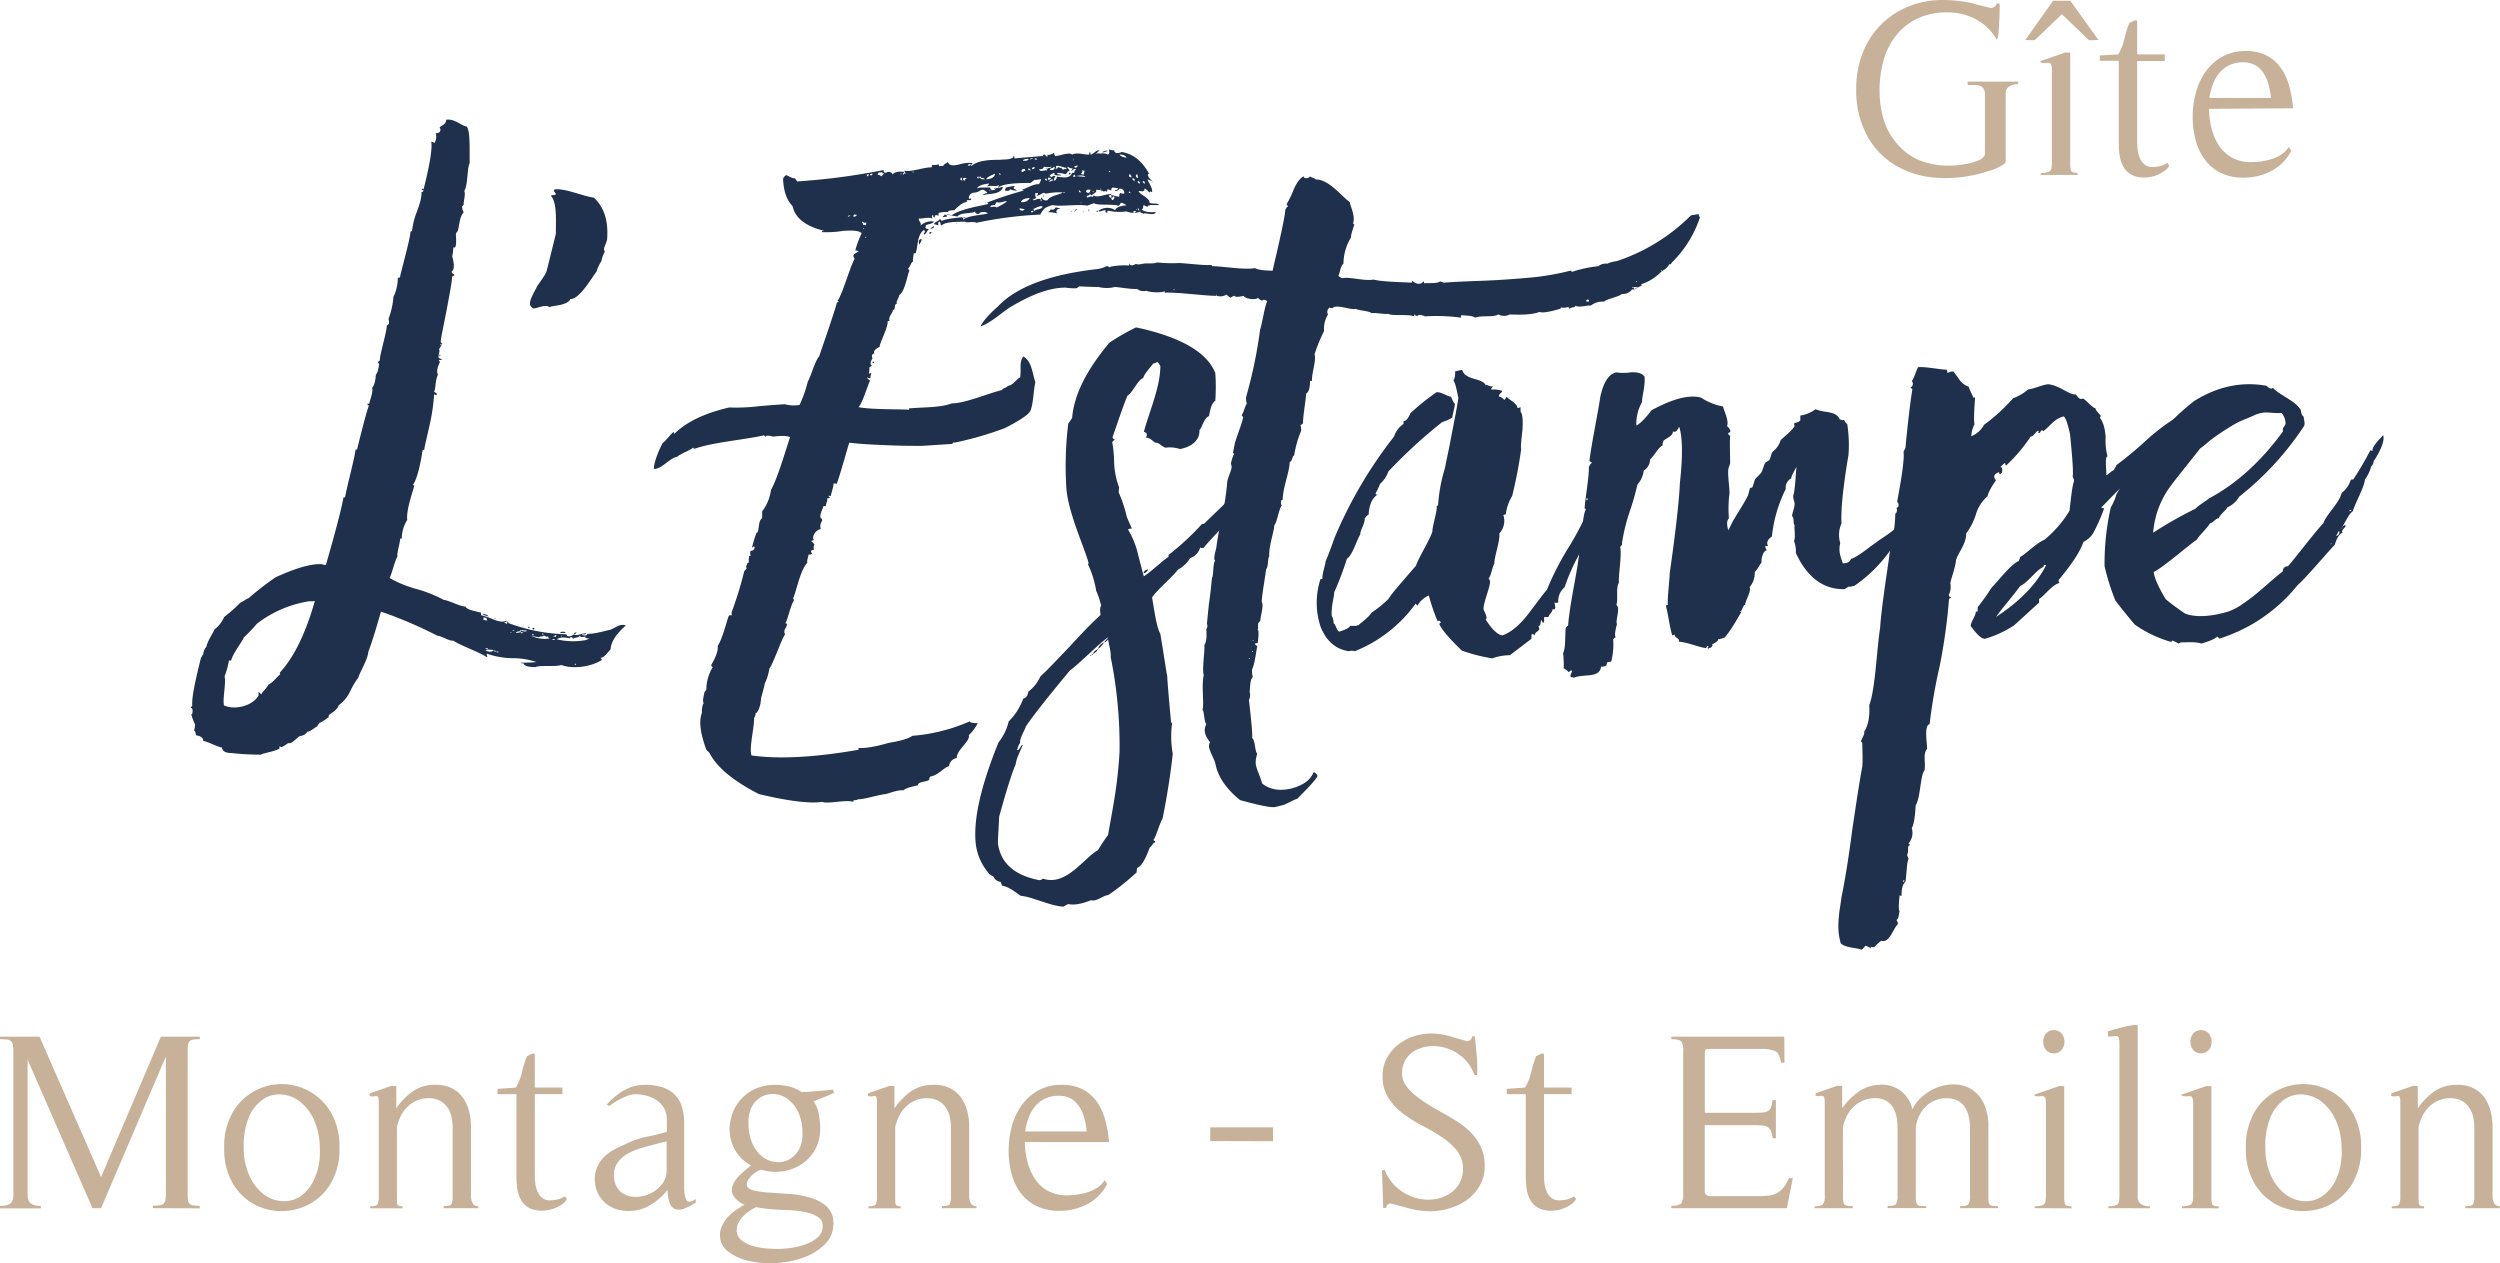
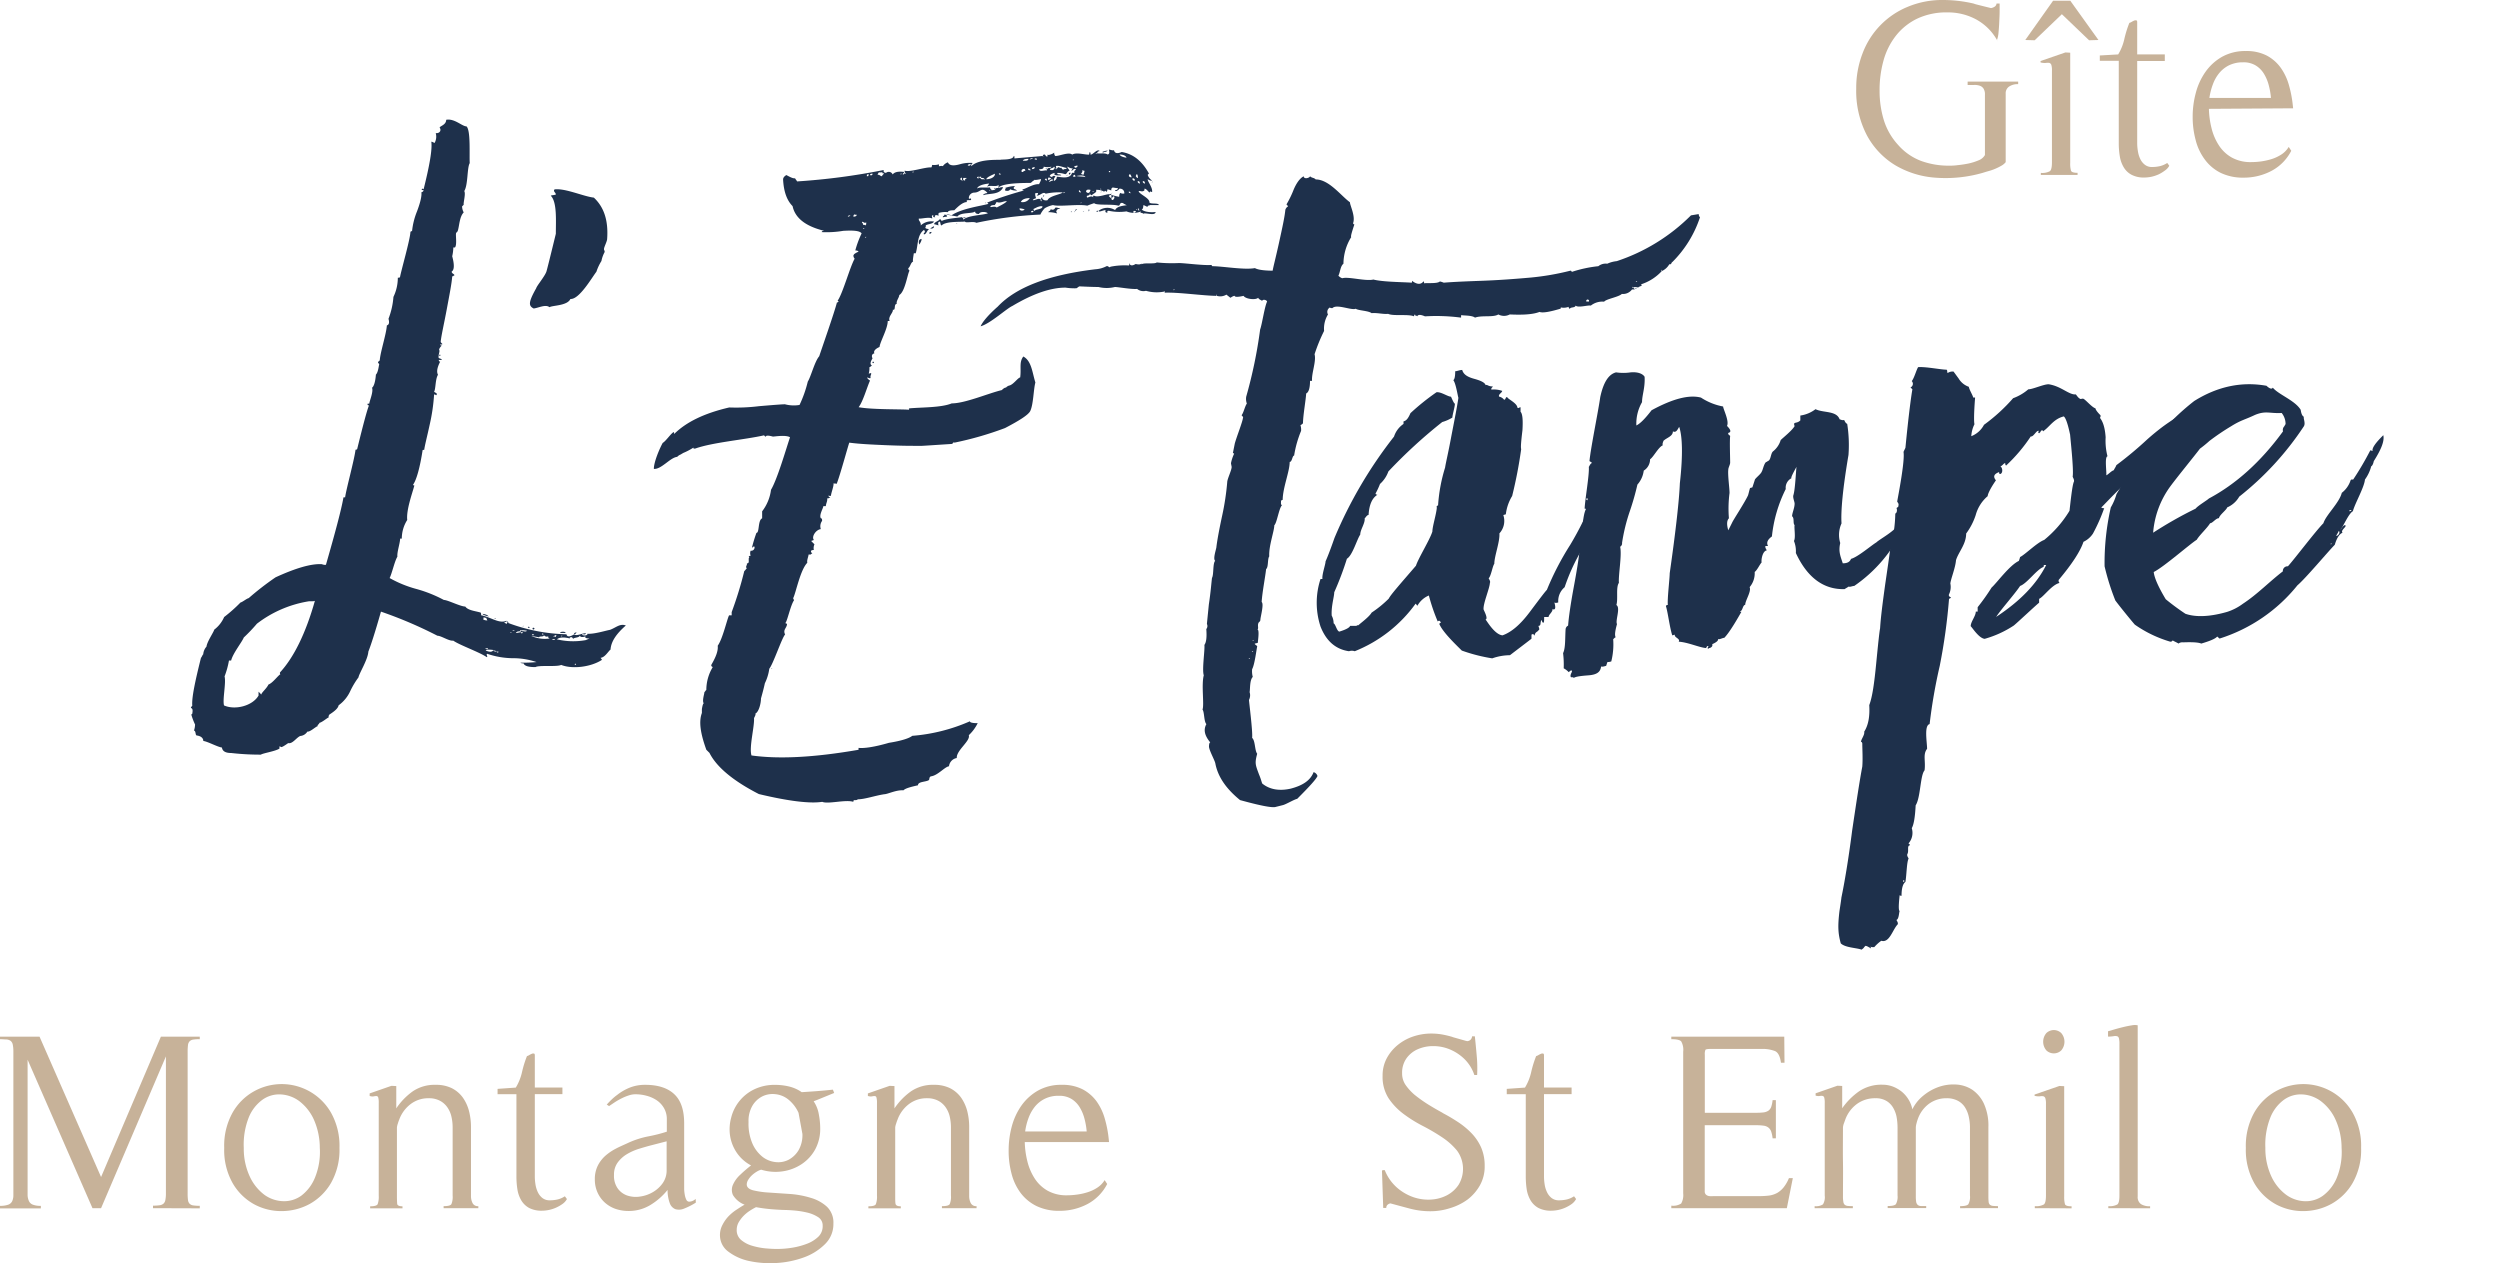
<svg xmlns="http://www.w3.org/2000/svg" viewBox="0 0 643.12 324.9">
  <defs>
    <style>.cls-1{fill:#1e304b;}.cls-2{fill:#c7b299;}</style>
  </defs>
  <title>lestampe-logo-txt</title>
  <g id="Layer_2" data-name="Layer 2">
    <g id="Layer_1-2" data-name="Layer 1">
      <path class="cls-1" d="M130.5,160.17a45.58,45.58,0,0,0,15.22,3c.14.71.85.71,2,0,.57.57,2-.28,3-.28-.14.57-.84.14-1,.28.15.43,1.42.43,1.42-.14,1.69.14,4.79-.84,5.77-1,1.55-.56,2.54-1.69,4.09-1.13-2.4,2.11-3.8,4.09-3.94,6.2-.57.42-1.41,2-2.54,2.12,0,.14.42.42.28.56-2.82,1.83-7.61,2.4-10.43,1.27-1.13.56-5.64,0-6.62.56-1.84,0-2.82-.28-3.1-1-.43.14-.71-.14-.85-.14a39.87,39.87,0,0,0,4.23-.15,18.78,18.78,0,0,0-6.2-1,20.83,20.83,0,0,1-6.49-1.13c-.42.14.29.85-.14.85-1.83-1.27-7-3.1-8.59-4.23-1.13.14-3.11-1.27-4.09-1.27a108.78,108.78,0,0,0-14.52-6.2c-1.55,5.49-2.68,8.88-3.24,10.28-.14,2.12-2.4,5.64-2.54,6.63a21.29,21.29,0,0,0-2.11,3.52,9.31,9.31,0,0,1-3,3.67c-.14.7-.85,1.41-2.4,2.4,0,.14-.28.28-.14.7-.42.14-1.69,1.27-2.4,1.41,0,.14-.14.28-.28.42s-.28.28-.14.42c-.56.14-2,1.56-2.68,1.41a2.37,2.37,0,0,1-1.83,1.13c-1,.42-2,2.11-3.1,1.83-1,.71-1.69,1.13-1.83,1s-.14,0-.28-.14-.14.14-.14.56c-1.13.71-4.09,1.13-4.79,1.55a65.82,65.82,0,0,1-7.62-.42c-1.4,0-2.25-.42-2.39-1.41-1.13-.14-3.67-1.55-4.79-1.69,0-.71-.57-1.27-1.7-1.41-.42-.14-.14-1.13-.7-1.27a5.1,5.1,0,0,0,.28-1.55,16.24,16.24,0,0,1-1-2.68c.13.15.28,0,.28-.14.14-.7.14-1.27-.28-1.41-.14-.14,0-.28.13-.42s.15-.14.15-.28c-.15-2,.7-6.06,2.25-12.26.14,0,.42-.85.57-.85a3.36,3.36,0,0,1,.84-2c.14-1.27,1.83-3.67,2-4.37a8.12,8.12,0,0,0,2.54-3.24A38.75,38.75,0,0,0,61.86,155c.56-.14,1.55-1,2.11-1.13a74.14,74.14,0,0,1,6.91-5.35q7.83-3.6,11.84-3.39c.14,0,.7.29,1.13.15,2.39-8.32,3.94-14.1,4.51-17.34h.42c.28-2.11,2.39-9.73,2.68-12.26a.51.51,0,0,0,.42-.14c1.55-6.35,2.54-10,3-11.14,0-.14,0-.14-.14-.14s-.28-.28-.14-.42H95c0-.56,1.13-3.1.7-4.09.43-.28.85-1.41,1-3.38.57-.56.71-2.11.85-2.68,0-.14-.42-.28-.28-.7.14.14.14,0,.28-.14l.14-.14c.14-2.12,1.69-6.77,1.83-9,.56-.15.7-.71.42-1.7a19.62,19.62,0,0,0,1.27-5.63,11.4,11.4,0,0,0,1.13-4.94c.28,0,.42,0,.56-.14.29-1.69,2.54-9.44,2.68-11.56,0-.14.14-.28.42-.28a18.48,18.48,0,0,1,1.27-5.07c.85-2.26,1.27-4,1.13-4.93a.74.74,0,0,0,.56-.43c0-.14-.14-.14-.28-.14s-.28-.14-.14-.28.42,0,.42.14c1.55-6.2,2.26-10.29,2-12.26.14-.14.7.28.84.28a3.3,3.3,0,0,0,.29-2.53c1,.14,1.54-.71,1-1.42.14-.42,1.69-.7,1.69-2,2.12-.42,4.09,1.69,5.22,1.69,1.13,1,.7,7.47.84,9.45-.7,1.12-.42,5.63-1.41,7.19.43.7-.28,3-.14,3.52l-.42.42a3.36,3.36,0,0,0,.42,1.55c-1.13,1.13-1.13,3.67-1.55,4.79,0,.14-.42.43-.42.57-.14.56.28,3-.28,3.66h-.42a11.06,11.06,0,0,1-.29,2.26c.57,2.11.57,3.52-.14,3.94,0,.57.71.57.71,1-.14,0-.14,0-.28.14s-.29,0-.29.14c-.14,1.83-.7,4.65-1.41,8.46s-1.41,6.76-1.55,8.31c0,.14.14.29.43.57,0,.14-.15.14-.57.14,0,.14.14.28.42.28a2.48,2.48,0,0,0-.7,1c.28.56-.14,1-.14,2,0,.42.84.28.84.7h-.84c.14,0,0,.43.42.43-.7,1.41-1,2.53-.56,3.38-.71,1.13-.56,3.66-1,4.37.14.14.28.14.43.28s.28.14.28.28-.14.43-.28.28a.54.54,0,0,0-.43-.14,48,48,0,0,1-1.13,7.75c-.7,3.25-1.27,5.36-1.41,6.49-.28,0-.42,0-.42.14-.7,4.51-1.55,7.47-2.39,8.74-.14.14,0,.28.28.28-.57,2.11-2.12,6.34-1.84,8.88a9,9,0,0,0-1.4,4.79h-.43c0,1.13-.84,3.52-.7,4.65-.71,1.13-1.41,4.37-2,5.5a29.69,29.69,0,0,0,6.91,2.82,34,34,0,0,1,7.05,2.82c1,0,4.23,1.69,5.5,1.69.7,1,2.53,1.13,3.94,1.55.14.14.14.28.14.7,2.4.42,4.65,2.26,6.49,1.41.14.14,0,.28-.14.28l-.43.15c.14.14.29.14.43.28l.14.14Zm-64.41.28A43,43,0,0,1,62.71,164c-.43,1.13-2.82,4.09-3.25,5.92H58.9A21.52,21.52,0,0,1,57.77,174c.43,1.69-.56,5.92-.14,7.47,2.82,1.27,7.33.14,8.88-2.54v-1l.42.43c.15.14.15.28.29.28.13-.56,1.4-1.55,1.83-2.54,1.13-.42,2.39-2.25,3.1-2.68-.14,0-.14-.14-.14-.42,3.52-3.8,6.62-10,9-18.46-.14.14-.56.14-1.55.14A29.64,29.64,0,0,0,66.09,160.45Zm45.24-122.9h-.14c.14,0,.28,0,.28-.14C111.47,37.55,111.47,37.55,111.33,37.55ZM113,91.25h.28v.28H113Zm12.69,67.36c-.14-.14-1.41-.28-1.55-.7C125.14,158.05,125.57,158.33,125.71,158.61Zm-1.41.71a1.82,1.82,0,0,0,1.13.28c-.15-.14-.15-.14-.15-.28a.51.51,0,0,1-.14-.42c-.42.14-.56-.14-.7-.14V159Zm.56,7.47c0,.14.71.42.71,0Zm2.11.42c-1.12-.14-1.83-.14-2,.14C126,167.78,126.55,167.78,127,167.21Zm.85.57c.28.14.42.14.42-.15h-.42a1.19,1.19,0,0,0-.85-.28c0,.14.29.28.85.28ZM127.4,159h.14c0,.14-.14.14-.28.14S127.26,159,127.4,159Zm3.1,1.13c-.14-.14-.14-.14,0-.29.14.15.28.15.42.29Zm.7,2.67c.28,0,.42,0,.42-.14C131.34,162.7,131.2,162.7,131.2,162.84Zm1.13-.7h-.42c-.14.14,0,.14.42.14Zm1.69.7c.14.14.14.14.28.14a.49.49,0,0,0,.15-.42c-.15,0-.15,0-.29.14H134c-.14-.14-.14-.28.14-.42.85.28,1.27.28,1.41,0a12.15,12.15,0,0,0-2.25-.14h.28c.14,0,.28,0,.28.14-.28.28-.56.28-.7,0,.14.14,0,.28-.29.42-.14,0-.14,0-.14.14s.85-.14,1.27-.14Zm.71-1.83c0,.14-.14.14-.28.14S134.59,161,134.73,161Zm1.55.57c-.43,0-.57-.14-.43-.29h.28c0,.15,0,.29.15.15Zm.28,2a8.45,8.45,0,0,0,4.93.7c-.42,0-.56-.42-.42-.56a.89.89,0,0,1-1.13-.28c-.14.56-1.13.14-1.27.56C138.25,163.83,137,163.69,136.56,163.55Zm.84-.28c-.42-.15-.56-.15-.56.14C137.26,163.41,137.4,163.41,137.4,163.27Zm0-1.69c.15.14.15.14,0,.28a.23.23,0,1,1,0-.28Zm2.54,1.54c-.14,0-.14,0-.28-.14h-.14c-.14.14-.14.14,0,.29Zm2,1.27c.43.29.71.29.85,0Zm.43-.56h.7c-.14-.14,0-.28.14-.42h-.28c-.14,0-.28,0-.28.14s.14,0,.14.14C142.48,163.69,142.34,163.69,142.34,163.83Zm9.3.42a2.12,2.12,0,0,1-1-.14.26.26,0,0,1,0-.42c-.7.28-1.27.28-1.55-.14-.14.56-1.55.42-1.69.84-.14-.42-.42-.56-.7-.42s-.14.14-.14.28c-1.7-.42-2.82-.28-3.39.29-.14,0-.14-.15-.28-.15a18,18,0,0,0,7.75.29Zm-8-.42h-.14c.14,0,.28,0,.28-.14Zm.42-1c0-.42,1.41-.42,1.41,0Zm.42.71c-.14,0-.14,0-.14.14s.28,0,.28-.14Zm3.81-.85c-.14.28-.28.42-.57.42C147.55,163,147.83,162.7,148.26,162.7Zm-.14,8.32c0-.14,0-.14-.14-.28l-.29.14c.14,0,.14,0,.14.14Zm1.69-7.47h-.15c.15,0,.29,0,.29-.14Z" />
      <path class="cls-1" d="M137.94,74.14c.17-.65,2.12-2.93,2.61-4.23q.24-.73,2.44-9.78c0-3.42.33-8.15-1.3-9.78.16-.16,1.14-.16,1.3-.33,0-.48-.81-.81-.32-1.3,2.77-.33,7.33,1.79,10.1,2.12,2.61,2.44,3.75,5.87,3.42,10.59,0,.66-.81,2.12-.81,2.61a.62.62,0,0,0,.16.49v.32a7.78,7.78,0,0,0-.82,2.29,12.51,12.51,0,0,0-1.3,2.77c-1.14,1.46-4.4,7.17-6.68,7-.81,1.79-4.72,1.63-5.38,2.12-1-.81-2.77.16-4.07.33C136,78.7,135.82,77.89,137.94,74.14Z" />
      <path class="cls-1" d="M294.38,49c-.66.49-1,0-1.47.17.16.81,2.93,1.79,2.77,2.93.49.49,2.28,0,2.44.65h-2.28c0,.16-.65,0-.65.49l-1-.49c-.16.16,0,1-.49,1.14.49.49,1.8.82,3.59.65-.16,1.15-2.77,0-3.26.49,0-.49-1,0-.49-.65a4.85,4.85,0,0,1-3.75,0,12.71,12.71,0,0,1-4.56-.16c-.32,0-.49.16-.32.49-.49,0-.66-.17-.49-.66-.66,0-1.8.66-1.8.17a3.7,3.7,0,0,1,4.24-.17c.49-1.14,2.61-1.14,3.1-1.3a.6.6,0,0,1-.49-.16c-.33-.16-.49-.16-.49-.33-1.14-.32-.65.65-1.31.65-1.46-.48-5.7,0-6.19-.65-.49.17-1,.33-1.79.65-2.12-.48-7.33.33-8.8-.16a7.09,7.09,0,0,0-2.12.81,5.86,5.86,0,0,0-1.14,1.64,100.22,100.22,0,0,0-16.46,2.12c-.82-.49-2.77.16-2.93-.33-.82.16-4.89-.16-6,1-.49,0-.16-1.46-.82-.81-.16.17,0,.66,0,.81a8,8,0,0,0-1.14-.32c.16-.65,1.31-.81,1.47-1.3.16,0,.33.16.49.49,1.14-.66,4.4-.82,5.21-1,0,.16.17.16.33.16v.49c1.3-1.14,5-1.14,6.35-1.63-.48-.49-2.11-.49-2.28.16-.65,0-1-.16-1-.65-.65.65-3.74.16-4.56,1.31l-2.77-.49c.16-.17.49,0,1.3.16,2.61-1.8,8-2.45,9.46-2.93l-.33-.33a92.51,92.51,0,0,1,9.45-3.1c0-.16-.49.17-.32-.32.65,0,2.77-1.47,4.23-1.3,0-.17.49-.82.49-1.31-.16,0-1.46.33-1.63.16-.16.17-.49.33-.65.49s-.33.33-.49.33c-4.4,0-7.17.33-8.15,1.14v-.66c-.48.66-2.28,0-2.93.49,0-.16.49-.64.49-.81-1.79.17-2.93.65-3.1,1.3.49-.49,2.61-.16,3.42-.32-.16.16,0,.32.17.49s.16.16.16.32c0-.16,1,0,1-.49l.33-.16h.48c.17,0,.66-.33,1.15-.16-1,2-3.43,1.46-5.06,2-.16-.16.17-.32.66-.49.16,0,.32,0,.32-.16-1.63-1.63-1.63,0-3.42,0A1.43,1.43,0,0,0,249.23,51c0,.16.33.16.49,0,.17.49.17.49-.49.49-.49,0-.65,0-.49.49-1.13,0-2.44,1.3-3.25,2.11-1.15,0-1.63.17-1.63.49a6.06,6.06,0,0,0-2.28.17c-.17,0-.17.32-.17.81a.72.72,0,0,0-.81-.16.3.3,0,0,0,0,.49c-.49,0-.65-.16-.49-.33,0-.16,0-.16-.16-.16-.49,0,0,.65-.17.81-.81-.48-2.93.17-3.42,0v.33c0,.16.65.82.49,1.46a4,4,0,0,1,3.42-1c-.32.65-1.79.65-2.12,1v.33c0,.16,0,.16-.16.16.16.49.81.33,1,.49-.49.17-.66,1.31-1.3,1.31-.17-.17,0-.33.32-.65-.16-.17-.16-.17-.16-.33l-.16-.16c-1.8,1.3-1.47,3.91-2.12,6h-.49c-.17,1.14-.33,1.95-.17,2.12-.65.32-.65,1.13-1.14,1.62a.31.31,0,0,0,0,.49c.16.17.16.17.16.33-.48.81-1.13,5.38-2.6,6.19,0,.65-.82,1.47-.65,2.29-.82,0-.17,1.79-1,1.46.16.81-1.31,1.79-.82,2.93h-.49c0,2-2,5.38-2.11,6.68-1.14.49-1.63,1.15-1.31,1.63-.65.17-.81.66-.49,1.31-.65,1-.65,1.63-.16,1.79a2.11,2.11,0,0,1-.65.49,4.84,4.84,0,0,1-.17,1.63h.17a.31.31,0,0,1,.49,0c0,.16-.33.65-.17,1.14-.49.16-.65-.16-.81-.16-.16.16.16.49.65.81-.81,1.79-1.79,5.38-2.93,6.85,3.42.65,10.76.48,12.87.65.16,0,.16-.33,0-.33,3.1-.32,8.32-.16,11.08-1.3,3.43,0,9.46-2.61,12.88-3.42.49-.49.82-.66,1.14-.66,0-.16.16-.16.32-.32l.33-.16c1.14-.16,2.28-2,2.94-2.12.32-2.29-.33-3.91.81-5.38,2.12,1.14,2.28,4.07,3.1,6.68-.49,1.79-.49,5.54-1.31,7.33-.49,1-2.77,2.45-6.51,4.4a85.7,85.7,0,0,1-13,3.75c-.17-.16-.33,0-.49.17,0,.16,0,.16-.17.16-5.05.33-7.49.49-7.65.49h-2.12c-.82,0-3.1,0-7-.16-4.08-.17-7.17-.33-9.62-.66-.32.82-2.44,8.64-3.25,10.6-.49-.17-.66,0-.82-.17.16.66-.65,2.61-.65,3.26-.49,0-.65,0-.65-.16a.43.43,0,0,0,.48.49,1,1,0,0,1-.81.32c.16.66-.33,1.31-.33,2h-.65c0,.49-1.14,2.28-.65,3.1.17,0,.33.16.33.49V134a2.32,2.32,0,0,0-.33,2.11c-1.3.17-2.44,2-1.79,2.78-.17.16-.65.16-.65.32l.81.82a2.26,2.26,0,0,0-.16,1.46c-.82,0-1,.33-.33,1-.16-.16-.32,0-.49.16H208c0,.49-.49,1.47-.32,2.12-1.79,1.79-2.93,7.66-3.59,9-.16.16.17.49.17.65-.82,1.14-1.63,4.89-2.12,5.7-.17.17,0,.33.32.33,0,1.14-1.14,1.47-.49,2.77-.81.81-3.09,7.66-4.07,8.8a12.25,12.25,0,0,1-1.14,3.75c-.17.81-.49,2.11-1,3.91,0,1.14-.49,3.42-1.46,3.91.16.16,0,.49-.33,1.14.16,2.12-1.31,7.5-.65,9.61,7.17,1,16.29.49,27.54-1.46v-.49c1.3.16,3.91-.16,7.82-1.3,3.1-.49,5.21-1.15,6-1.8a45.66,45.66,0,0,0,14.83-3.74c0,.32.65.48,2,.48a10.68,10.68,0,0,1-2.29,3.1c.49,1.47-3.25,3.91-3.09,5.87a2.41,2.41,0,0,0-2,2.12c-1.14.16-2.93,2.44-4.72,2.6-.17.17-.33.33-.33.49a.61.61,0,0,1-.16.49c-.82.49-2.77.33-2.77,1.31-2.12.48-3.26.81-3.75,1.3-1.79-.16-4.08,1-4.89,1-2.28.33-5.05,1.31-6.84,1.31-.49.49-1.15-.16-1.15.65-1.95-.65-6.51.65-8,0-3.1.49-8.64-.16-16.3-2-6.68-3.42-10.91-7-12.71-10.59l-.81-.81c-1.47-4.08-2-7.17-1.14-9.46v-1q.24-1.47.48-1.47c-.48-.65.17-2.44.17-2.93.16,0,.32-.49.49-.49a11.41,11.41,0,0,1,1.63-5.87c0-.16-.49-.16-.33-.65,1.14-1.95,1.79-3.59,1.63-4.89,1.3-1.79,2.44-7,2.93-7.82h.66v-.82a95.47,95.47,0,0,0,3.25-10.59c.17,0,.49-.65.66-.65-.49-.49.16-.81,0-1.3a.43.43,0,0,0,.48-.49v-.82c.17-.16.17-.32,0-.32,0-.17.17-.33.49-.33a1.81,1.81,0,0,1,0-1.3.86.86,0,0,0,1-1c-.16-.16-.16-.16-.32,0s-.17.16-.33.16a36.91,36.91,0,0,1,1.14-3.75c.82,0,.33-3.25,1.47-3.74v-1.8a11.47,11.47,0,0,0,2.28-5.54c1.63-2.77,3.75-10.1,4.89-13.52-1.14-.66-3.91-.17-4.4-.17-1.14-.32-1.8-.32-1.8,0-.16,0-.16,0-.32-.16l-.17-.16c-5.05,1.14-13.19,1.79-17.76,3.42-.49,0-.49-.16-.32-.32a15.64,15.64,0,0,1-2.77,1.46c-.17.16-.33.16-.49.33a2.49,2.49,0,0,0-1,.65c-1.79.16-4.07,3.26-6,3.09,0-1.79,1.47-5.21,2.28-6.68.82-.48,2-2.28,2.77-2.77.17,0,.17.16.17.49q4.64-4.64,14.17-6.84a48.09,48.09,0,0,0,7.66-.33c3.75-.32,6-.49,6.68-.49a8.81,8.81,0,0,0,3.75.17,30.71,30.71,0,0,0,2.12-6c.82-1.31,1.79-5.22,2.94-6.52.65-2,3.91-11.25,4.56-13.85h.16c.16-.17.16-.17.33-.17l-.17-.16c-.16-.16-.16-.16,0-.33,1.31-2.12,3.1-8.64,4.24-10.59a1.26,1.26,0,0,1-.33-.81l.17-.33a4.15,4.15,0,0,1,1.14-.65c0-.17-.33-.33-.82-.33a26,26,0,0,1,1.63-4.4c-.48-.65-1.95-.81-4.72-.65a25.65,25.65,0,0,1-5.54.33c0-.17.16-.33.65-.33-4.73-1.14-7.5-3.26-8.15-6.36q-2.2-2.19-2.44-6.84c0-.49.32-.81.81-1.14.16,0,1.63,1,2.28.81,0,.17.49.66.49.82a168,168,0,0,0,22.33-2.94c-.16.33,0,.49.16.66.16,0,.32,0,.32.16a1.09,1.09,0,0,1,1.8.33c.49-.66,1.47-.82,2.93-.66,0,.17,0,.17-.16.33l-.16.16c0,.17,0,.33.16.17s.16-.33.65-.17c0-.16-.49-.32-.32-.81,1.3.49,5.37-1,6.84-.82l.16-.32c0-.17,0-.33.17-.33a4.19,4.19,0,0,0,1.63-.16v.49c.16,0,.81-.17,1,0a2.54,2.54,0,0,1,1.31-1c.32.81,1.3,1,3.09.49a9.17,9.17,0,0,1,3.26-.33c0,.17-.49.33-.32.82,1.63-1.63,5.37-1.63,7.49-1.63.17-.16,3.26.16,3.42-1,.17,0,.17.16.17.65,1.47-.16,6-.49,7.33-.65-.16.16,0,.16.17.16v0l-.17-.16c0-.16,0-.16.17-.33.65-.16.32.49,1,.49v-.49c.33.17.65,0,1.14-.16.33-.16.49-.33.65-.33-.16.17,0,.49.17.82.81.16,3.58-1.14,4.4-.33,1-.65,3.1,0,4.23,0,.17,0,.17-.16.17-.32s0-.17.16-.33c.16.16.16.33.16.65.65,0,1.63-1.46,2.29-1,0,.16-.17.16-.33.16-.16.16-.33.32-.16.49h-.49c0,.16.49.16.49,0,.65.16,1.95-.17,2.61.32.48-.16.48-.49.32-1.3.65.16,1.14.33,1.3.16.17.82.82,1,2,.49,2.93.49,5.21,2.29,7,5.54l-.33.33a2.65,2.65,0,0,0,1.14,1.47c-.49.16-1-.33-1.14-.33,0,.65,1.3,2.12,1.14,3.26a.61.61,0,0,1-.49-.16l-.16.32c-.16,0-.81-1-1.3-1Zm-96,123c0-.16.16-.16.33-.16ZM218.76,55.4c-.49,0-.65.16-.65.33A.86.86,0,0,0,218.76,55.4Zm1.63-.16c-.49,0-.65,0-.65-.17,0,.17-.33.49-.17.66C220.06,55.73,220.39,55.56,220.39,55.24ZM222.67,58l.16-.32v-.49a.48.48,0,0,1-.65,0l-.32-.16c-.17.16-.17.16,0,.33a.6.6,0,0,1,.16.49C222.35,57.85,222.51,57.85,222.67,58Zm-.65.82c.16,0,.33,0,.33-.16C222.18,58.66,222,58.66,222,58.82Zm.49,2.28c.16,0,.32,0,.32-.16C222.67,60.94,222.51,60.94,222.51,61.1ZM223,45v.33h.32c0-.17,0-.17.16-.17v-.32h-.32Zm1.46-.33c-.49,0-.65.17-.65.33A.39.39,0,0,0,224.46,44.64Zm0,48.4h.33v.33h-.33Zm1.63-48.72a1.24,1.24,0,0,0-.32.65c.49-.16.65.33,1.14.33,0-.17.16-.33.33-.49s.16-.17,0-.33c-.17.16-.17.16-.17,0a.51.51,0,0,1-.16-.33c0,.17-.16.17-.49.17Zm5.55.49c.16,0,.32,0,.32-.17C231.8,44.64,231.64,44.64,231.64,44.81Zm3.09-.49c.16,0,.33,0,.33-.17C234.89,44.15,234.73,44.15,234.73,44.32Zm1.79,18.58c-.32-.82-.16-1.31.49-1.47C237.18,61.59,237,62.08,236.52,62.9Zm2.61-2.78c-.16-.32,0-.48.49-.48A.43.43,0,0,1,239.13,60.12Zm.16-1.3a2.57,2.57,0,0,1,1-.65C240.27,58.66,240,58.82,239.29,58.82Zm4.4-3.09a2.84,2.84,0,0,0-1.14.16c0-.16,0-.33.17-.33.16-.16.32-.32.32-.49l.17.17h.32C243.53,55.56,243.53,55.73,243.69,55.73ZM246,57.52c0-.16.16-.16.32-.16Zm1-11.41c.17.16.49.33.66.49,0-.16-.33-.33-.17-.82C247.28,45.62,247.12,45.78,247,46.11Zm.82-.33c-.16.49,0,.66.49.66-.16-.17,0-.33.16-.49.16,0,.16,0,.16-.17Zm.65,10.11c-.16.16-.32.16-.65.16C247.77,55.89,247.93,55.89,248.42,55.89Zm1.3-13.69c-.49,0-.81.16-.81.32C249.07,42.69,249.72,42.69,249.72,42.2Zm2.12,3.26h-.32c-.33.16-.33.32.16.49A.6.6,0,0,1,251.84,45.46Zm1,.65a.61.61,0,0,1,.49.16c-.16-.32-.33-.49-.65-.49h-.33v-.32H252c-.17.16-.17.32.32.32C252.17,46,252.33,46.11,252.82,46.11Zm.49,6.19c0-.16.16-.16.33-.16Zm2.61-7.66c-.17.17-2.12.82-2.28,1.47C254.94,46.11,256.08,45.46,255.92,44.64ZM254.45,49c.16,0,.32,0,.32-.16C254.61,48.88,254.45,48.88,254.45,49Zm1.63,3.43-.16.32c-.82,0-1.15.16-1.15.49.17.16,1.15-.33,1.64.16.16-.16,2.12-1,2.6-1.63-.65-.16-1.79.66-2.6.17C256.24,52.14,256.24,52.3,256.08,52.47Zm-.33-4.08c.17,0,.33,0,.33.16C255.92,48.55,255.75,48.55,255.75,48.39Zm1,0c0-.16,0-.16.16-.16v.16Zm.65-3.42c0-.16,0-.16-.16-.33-.16,0-.16,0-.33.17.17,0,.17,0,.17.16Zm3.75,3.75c.16.16.33.16.49.32a3.34,3.34,0,0,1-1.79-.32c-.17.49-.82.49-1.3.32a.62.62,0,0,1,.16-.49c0-.16,0-.16-.16-.16a8.4,8.4,0,0,1,2.6-.49C260.64,48.23,260.64,48.55,261.13,48.72Zm1.14,4.88c-.16.66.82.82,1.31.33A4,4,0,0,0,262.27,53.6Zm2.61-2.6c-1.14,0-2,.33-2.28,1A2.1,2.1,0,0,0,264.88,51Zm-1.63-6.85a.61.61,0,0,1,.49-.16c0-.49-.33-.65-.82-.33a.62.62,0,0,0-.16.49A.3.3,0,0,0,263.25,44.15Zm.49-2.76c.49,0,.81-.17.81-.49-.81,0-1.3.16-1.46.49Zm1.14,2.11-.33-.16c-.16.49,0,.49.65.49C265.2,43.66,265,43.66,264.88,43.5Zm.65-2.6.16-.17c-.49,0-.81.17-.81.33Zm.33,13.36c-.49,0-.66.16-.66.32A.39.39,0,0,0,265.86,54.26ZM266.18,43c-.49,0-.81.17-.65.49C266,43.5,266.18,43.34,266.18,43Zm.17,6.68c-.17.49.16,1.15.16,1.31-.49.16-.82.33-.82.49.49.16,1.47-.65,2-.16a.59.59,0,0,0,.16.48c.17-.32.17-.48-.16-.48a1.76,1.76,0,0,1,.65-.82c-.65.33,0,1.3,1.14,1,.49-1.14,3.43-1.47,3.91-2a16.25,16.25,0,0,0-4.39.33c-.66-.65-1.31.49-2.29.49,0-.17.33-.17.33-.66Zm-.49,4.08v.16c.16.16.16.33.32.33.17-.49,2-.33,2-1.14-.33-.17-.82,0-1.31.16Zm.49-13-.33.17h.16a.62.62,0,0,0,.49.16C266.83,40.9,266.67,40.73,266.35,40.73Zm2.93,2.77h.16c0-.49,1-.16,1-.65a4,4,0,0,1-1.95,0c0,.49-.33.65-1.15.65,0,.82,1.47.16,2,.33Zm-.65,6.85c-.16.16-.16.16-.33.16C268.3,50.35,268.47,50.18,268.63,50.35Zm.65-4.4c-.32,0-.49,0-.49.16l.17.16c.16.17.16.17.32.17ZM269,43.34c.16,0,.32,0,.32.16C269.12,43.5,269,43.5,269,43.34Zm1.46,2.44h-.33l-.32-.16c-.17.16-.33.49-.17.65A.89.89,0,0,0,270.42,45.78Zm1.3,8.31v.17c-.16.16.17.49.17.65a7.69,7.69,0,0,0-2.29-.33c0-.16.66-.32.66-.81a.7.7,0,0,0,1.14-.33c.49-.16.81.16,1.3.16a.58.58,0,0,1-.49.17c-.16,0-.32.16-.49.49Zm-.81-7.65c-.16-.49-.65-.33-1.14.32C270.26,46.76,270.42,46.44,270.91,46.44Zm.32-3.1c.17-.16,0-.33-.16-.49,0,.49-1.14.33-1,.81C270.58,43.83,271.07,43.83,271.23,43.34ZM274,44.81a5.89,5.89,0,0,0-2-.33c-.16.65.82.16,1,.65-1.31,0-2.12,0-1.63-.65-.82.16-1.31.49-1.31.82l.66.32c-.17-.16,0-.16.16-.32.32-.17.49,0,.65.16a.93.93,0,0,0-.33,1.14l-.16.16c0-.32.82-.32.82-1.3.81,0,3.42.81,3.91-1h.65a.49.49,0,0,1,.16-.65c.17-.17.17-.17.17-.33h-.49c-1.31,1.31-.17-.49-.17-.16a2,2,0,0,1-1.46-.49c-.16.49.48.65.48,1.14C274.5,44,274.5,44.81,274,44.81Zm-2.45-1.31c.49.16.33-.49.82-.49l.32.17h.49c-.16.16,0,.32.33.48l.32-.16c.49,0,.66-.16.49-.32-.49,0-1.79-.66-2.61-.49-.16.16,0,.49.17.65C271.56,43.34,271.4,43.34,271.56,43.5Zm2.45,6c-.33,0-.49,0-.49.16A.62.62,0,0,0,274,49.53Zm.81-4.56a.6.6,0,0,1-.49.16C274.33,45,274.5,45,274.82,45Zm.65-.49c0,.16-.33.33-.33.49-.16,0-.16-.16-.16-.49Zm0,10.1c0-.16.33-.16.33,0Zm.82-13.36c0-.16-.33-.16-.33,0ZM276,45.3l.16.16h.49c0-.33-.16-.49-.32-.49Zm1.3-2.61c-.32-.17-.65,0-1,.16C276.61,43.34,276.94,43.18,277.26,42.69Zm-1,11.89c0-.16.16-.16.32-.16Zm.32-.32a.43.43,0,0,1,.49-.49C276.94,53.77,276.78,54.26,276.61,54.26Zm.17-9c.48.16,2.28.16,2.44.32C279.06,45.13,278.24,45,276.78,45.3Zm.81,3.58c-.16.49,0,.65.49.65C278.08,49.37,277.92,49.21,277.59,48.88Zm.33,3.42c.16,0,.32,0,.32-.16C278.08,52.14,277.92,52.14,277.92,52.3Zm.32-7.49a.62.62,0,0,0,.49.16l.17-.49a.61.61,0,0,1,.16-.49.61.61,0,0,1-.49-.16h-.16c.16.49-.33.81-.33,1Zm.33,9.77c0-.16.16-.16.33-.16Zm1.95-5.7c-.81-.16-1.14,0-1.14.49C279.87,49.86,280.36,49.69,280.52,48.88Zm4.73,1.63c.32.33.49.49.65.49,0,1.14,1.14,0,.65-.49-.16,0-.49.49-.65.49v-.82a15,15,0,0,0,2,.49c0-.65.16-1,.49-1,0,.17.16.17.49.17h.32A1.07,1.07,0,0,0,288,48.55c-.16,0-.16.17-.33.33-.48.33-.65.33-.81.16,0-.16.16-.16.33-.16.32-.16.48-.33.32-.49-.49,0-1.14-.16-1.3-.16l-.33.32V49a6.66,6.66,0,0,0-1-.32c0,.49-.17.65-.33.65-.16-.33-.33-.33-.49,0a3.67,3.67,0,0,0-2.12-.49c.33.65-.49.81-1,1.3-.16.17-.32,0-.49-.16,0-.16,0-.16-.16-.16.16.16,0,.32-.33.49-.32,0-.48.16-.32.49.16.16,1.14-.66,1.63,0-.17-.33,0-.49.16-.49.82.65,3.43-.49,3.91-.33a.9.9,0,0,0,.82-.49,1.19,1.19,0,0,0-.33.65C285.41,50.18,285.25,50.35,285.25,50.51Zm-5.05,3.75-.17.16v-.33c0-.16,0-.16.17-.16Zm.81-4.89a.61.61,0,0,0,.49-.16C281.17,49.21,281,49.21,281,49.37Zm1.14,4.89h.33c0,.16-.16.32-.49.32l.16-.16Zm1.15-5.54c0-.17-.33-.17-.33,0Zm-.17.81c0-.16.17-.16.33-.16Zm.49-10.43a3.93,3.93,0,0,1,1.31-.32,1,1,0,0,1-.82.32.61.61,0,0,1-.49.16Zm1.63,5.22h.32V44h-.32ZM288,39.75c.16.33.65.66,1.79.82C289.65,40.08,289,39.75,288,39.75Zm2.44,9.46c-.16.32,0,.48.49.48Zm.17-4.4c-.49.49,0,.81.49.81C291,45.13,290.79,44.81,290.63,44.81Zm.65,1.3c.16,0,.16.49.65.33C292.09,46,291.28,45.62,291.28,46.11Zm.32,8.64a.88.88,0,0,0,.66-.33c-.17-.16-.17-.16-.66-.16Zm.82-9.13c.16.16.16.16.33.16,0-.65-.17-1-.33-1,0,.16-.33.49-.16.65Zm-.16,8.31c.16,0,.32,0,.32-.16C292.42,53.77,292.26,53.77,292.26,53.93Zm.49-7.33c-.17.16,0,.49.49.65C293.24,46.76,293.07,46.6,292.75,46.6Zm0,7a.87.87,0,0,0,.32.66C293.07,53.77,292.91,53.6,292.75,53.6Zm1.3-7c-.16.16,0,.49.49.65C294.54,46.76,294.38,46.6,294.05,46.6Zm2.28.33c0-.17.16-.17.33-.17Z" />
-       <path class="cls-1" d="M301.53,185.93a25.76,25.76,0,0,0,.16,8c-.49,4.56-1.31,10.1-2.61,16.62-.81,1.31-1.63,4.56-2.28,5.38-.16.16,0,.33.16.33.17.16.33.32.17.48-.66,0-.82,1.15-1.31,1.15-1.14,3.09-2.11,4.88-3.26,5.37a3.76,3.76,0,0,0-.16,1.15,63.12,63.12,0,0,1-7.33,5.86c-1.14,0-3.1,1.79-4.4,1.3-2.45,1-4.4,1.31-5.87,1a5.55,5.55,0,0,0-1.14.65c-3.1,0-8.31-2.6-11.08-2.77-1.47-1-2.94-2.28-4.73-2.6-.16-.17-.32-.82-.49-1a2.28,2.28,0,0,1-1.79-1.31c0-.16-1.14-.49-1.3-1a14.17,14.17,0,0,1-3.26-7.5c-.66-6.19,1.3-14.83,5.86-26.07a13.55,13.55,0,0,0,2.61-5.38,15.87,15.87,0,0,0,3.75-5.87c.65-.16,1.14-.65,1.3-1.79a10,10,0,0,0,3.1-3.91c1.79-1.63,4.24-4.24,7.66-7.82,3.26-3.59,5.87-6.2,7.82-8-.16-1.31-.16-2.12.17-2.28A18.73,18.73,0,0,0,282,152a26.07,26.07,0,0,0-2.12-6.85L280,145v-.33c-1.14-4.07-5.37-13.2-5.7-19.39A90.54,90.54,0,0,1,274.8,109l1-1.47c.49-6,3.74-12.39,9.61-19.39a56.82,56.82,0,0,1,6.85-3.92c11.41,2.45,18.25,6.36,20.37,11.74a49.66,49.66,0,0,1,0,7.17c-1.14.49-1.47,3.42-1.63,3.91-1.3.49-1.79,3.09-2.45,3.58.17,2.78-2.28,4.41-5,4.89a8.47,8.47,0,0,0-3.91-.32c0-.16,0-.16-.16-.16l-.82-.49a2,2,0,0,0-1.46-.66c-.82-.48-1.31-1.3-2.45-1.3.49-.82.33-1.31-.49-1.47,1.14-4.56,4.24-11.41,4.24-16.94a10.7,10.7,0,0,0-.65-1c-.49,0-.65.32-1.14.32-1.47,1.79-2.45,2.94-2.61,3.75-1.47.49-2.77,3.91-4.08,4.56-1.13,2.78-2.28,6.2-3.74,10.43-.17.33,0,.66.49.82l-.66.65a30.5,30.5,0,0,1,.49,5.05,20.31,20.31,0,0,0,1.31,6.69c-.17.48,0,1-.17,1.13a34.76,34.76,0,0,1,2.12,6.36c.82,2,1.31,2.94,1.31,3.09-.49-.15-.82.17-1,.17a22.14,22.14,0,0,1,2.61,6.52c.81,3.1,1.3,5.05,1.46,5.54,1.47-.82,5.06-4.24,6.36-5v-.49a66.59,66.59,0,0,0,8.64-8h.49c2.11-2.12,6.35-6,8.31-8.31h.65c.16-1.14,2.11-2.44,2.28-3.26,1.14-.49,2.28-2.44,3.1-2.93,0-.81,1.63-2,1.63-2.77,1.3-1.14,3.09-5.38,4.89-6.52-1.47,4.4-5.71,10.43-7.83,14.34a19.8,19.8,0,0,0-4.24,5.7c-.48.17-1.14,1-1.3,1a.75.75,0,0,0,0,.82c-3.42,3.42-6,6.19-7.66,8.15-.49,0-.65,0-.81-.17a4,4,0,0,1-2.61,2.77,7.67,7.67,0,0,1-3.1,2.93c-1.3,1.8-5.37,5.22-6.68,7.18.49,2.61,1.14,7.82,2.12,9.28,1.14,6.85,1.63,10.43,1.79,10.92,0,.82.33,4.89,1,12.06Zm-16.46-22c-2,1.31-7.83,7.18-9.78,8.48-6.52,7.82-10.27,12.71-11.41,14.5-.16.82-1.63,2.93-1.46,4.24-.49.49-.66,1.63-.82,1.79.65.33,1.14-1.63,1.47-1.3-.17.81-1.63,3.26-1.8,5.05-.65,1.31-2.12,5.7-4.23,13.36-.17,3.43-.33,5.71-.33,6.85.65,5,4.07,8.14,10.27,9.45a1.26,1.26,0,0,0,1.3-.33c6,2.12,10.75-5.54,14.18-7.33a40.17,40.17,0,0,1,2.61-3.91c.16-1.3.81-4.4,1.63-9.45a117.66,117.66,0,0,0,1.3-11.9A115,115,0,0,0,285.72,169c.16-1.31-.65-3.92-.65-4.57a1.71,1.71,0,0,1-1,.82C284.25,164.75,284.9,164.42,285.07,163.93Zm-4.73,4.89c0-.16.16-.32.49-.32C280.67,168.66,280.5,168.66,280.34,168.82Zm.49-.32a.35.35,0,0,1,.33-.33A.36.36,0,0,1,280.83,168.5Zm.33-.33c.16-.49.65-.82,1.3-1.3A2.06,2.06,0,0,1,281.16,168.17Zm1.3-1.3a2.69,2.69,0,0,1,1.63-1.63C283.44,166.05,283,166.71,282.46,166.87Zm11.73-19.4c0-.49.33-.81,1.14-1A1.42,1.42,0,0,1,294.19,147.47Z" />
      <path class="cls-1" d="M430.1,67.3v.16c-.17.49-.49.65-.66.49a4.2,4.2,0,0,1-1.95,1.79v-.33c-.17,0-.17.33,0,.33a12.47,12.47,0,0,1-5.38,3.42c.32.17.32.33-.16.49-.33.16-.49.16-.49.33-.65-.17-1.14-.17-1.3,0,0-.17-.17-.17-.33-.17,0,.17.16.17.33.17,0,.16.48.32.32.48h-.65a2.86,2.86,0,0,1-2.61,1.15c-.82.81-4.07,1.3-4.56,2a4.77,4.77,0,0,0-3.42,1c-.82-.16-3.27.65-3.91,0-.17.65-1.31.32-1.47.81-.16,0-.33-.16-.33-.49a3.61,3.61,0,0,1-1.95.17c-.17,0,0,.32-.17.32-2.77.82-4.56,1.14-5.38.82-1.62.65-4.23.81-7.65.65a3.12,3.12,0,0,1-2.94,0c-1.3.82-4.24.16-6,.82-.81-.66-3.26-.49-3.42-.66-.16,0-.16.17-.16.66a49,49,0,0,0-9.29-.33c-1.14-.49-1.8-.49-2,0l-.16-.16c-.33,0-.49-.17-.33-.33-.16,0-.32.16-.32.49-1.47-.65-5.38,0-6.68-.65-1.14.16-2.94-.33-4.24-.17-.81-.65-3.42-.65-4.08-1.14-1.13.49-4.88-1.3-6-.16-.33,0-.49,0-.65-.16a1.3,1.3,0,0,0-.49,1.79,7,7,0,0,0-1,4.24,43,43,0,0,0-2.45,6c.49,1.79-.81,4.89-.65,6.84H337c0,1.79-.32,2.94-1,3.26,0,1.14-.81,5.71-.81,7.66a2.11,2.11,0,0,1-.65.49,3.69,3.69,0,0,1,.16,1.47,27.8,27.8,0,0,0-1.79,6.35c-.49,0-.49,1.63-1.14,1.63,0,2.45-1.8,6.69-1.8,9.78h-.16c-.16.16-.16.16-.32.16.16.17-.17,1.15.32,1.15-.81.81-1.3,4.56-2,5.21,0,1.46-1.46,5.38-1.3,8-.49.66-.16,2.78-.81,3.27-.17,1.79-1,6-1.14,8.47.65.49-.33,3.91-.33,4.56,0,.49-.49.65-.49.82-.33.65.16,1.63-.33,1.63.66,0,.17,2.93.17,3.42,0,.16-.65.16-.82.32,0,.17.65.49.65.66-.16.65-.65,4.72-1.3,5.86a5.76,5.76,0,0,0,.16,2c-.81.81-.65,3.1-.81,3.91a2.6,2.6,0,0,1-.16,2c0,.49,1,8.15.81,9.78.82.65.65,3.26,1.3,4.07-.65,2.45-.48,2.78.49,5.38.49,1.14.66,2,.82,2.29,1.79,1.46,4.24,2,7.33,1.3,3.1-.81,5.06-2.12,5.87-4.24a1.48,1.48,0,0,1,1,1c-.33.81-2.12,2.77-5.22,5.87-.81.16-2.93,1.46-3.75,1.63l-1.95.49c-1.14.16-4.24-.49-9-1.8-3.59-2.93-5.71-6-6.36-9.45-.16-.81-1.47-3.09-1.63-4.24,0-.81.16-1.14.33-1.14-1.47-1.79-1.8-3.25-1-4.72-.65-.65-.49-3.1-1-3.75.49-1.14-.33-6.36.33-8.8-.49-1.47.32-6.52.16-7.82.49-.66.65-2,.49-4.08a1.2,1.2,0,0,0,.16-1.3c0-.16.17-1.79.49-5,.49-3.26.65-5.54.81-6.85.49-.81.17-3.75.82-4.4-.65-.49.32-3.09.32-3.58.17-1.47.66-4.24,1.47-8a66.33,66.33,0,0,0,1.31-8.64c0-.81,1.14-3.09,1.14-3.91,0-.16-.17-.81-.17-1a10.37,10.37,0,0,1,.82-2.45l-.33-.16.49-2.45c.49-1.79,2-5.54,2.12-6.68.16-.16-.49-.49-.33-.65.49-.65.82-2.28,1.31-2.93a3.5,3.5,0,0,1-.16-1.8,121.31,121.31,0,0,0,3.58-17.27c.49-1.3,1.14-5.87,1.79-7.17-.16-.49-1.14-.65-1.3-.16,0-.17-.82-.33-1-.82-.65.65-3.26.33-3.75-.49-1.46.33-2.28.33-2.28,0-.49,0-1,.49-1.14.49-.16-.16-.81-.65-1-.81a3,3,0,0,1-2.44.32v-.32c-.17,0-.17.32,0,.32-3.26,0-10.27-1-13.53-.81l.17-.17v-.16a10,10,0,0,1-4.89-.16,2.6,2.6,0,0,1-2.29-.49c-1.3.16-4.88-.49-5.7-.49a9,9,0,0,1-4.24,0c-1.63,0-4.72-.16-4.88-.16s-.66.49-.82.49a15.15,15.15,0,0,1-2.77-.17c-3.91,0-8.48,1.63-13.69,4.73-1.46.65-5.7,4.56-8.15,5.22.49-1.15,2-2.94,4.4-5.06,4.73-5,13-8.15,25.1-9.61a7.3,7.3,0,0,0,2.93-.81.62.62,0,0,1,.49.15.3.3,0,0,0,.49,0,18.68,18.68,0,0,1,4.73-.32l.16-.16c-.16-.16-.16-.33,0-.33.16.49.65.66,1.47.17.16-.17,1,.32,1.63-.17V68c.65-.49,3.42,0,3.91-.49a38.2,38.2,0,0,0,5.7.16c1.47,0,6.36.66,8.31.49.16,0,.16.32.33.32,2.61,0,8.15,1,10.92.49,1.14.66,4.07.66,4.56.66.16-1,.81-3.43,1.63-7.17s1.47-6.68,1.63-8.48c.16-.49.49-.81.65-.81,0-.17,0-.33-.16-.33-.16-.16-.16-.16-.16-.32a25.21,25.21,0,0,0,1.62-3.26c.82-2.12,1.8-3.43,2.78-3.91,0,.81,1.46.48,1.63,0,.48.48,1,.32,1.46.81,3.43,0,6.52,4.24,8.8,5.87,0,.81,1.47,3.58.81,5.38a.35.35,0,0,0,.33.32c-.65,2-1,3.1-.81,3.26a13.19,13.19,0,0,0-2,6.85c-.81.64-.81,2.11-1.3,3.09a2.49,2.49,0,0,0,1,.65c1.46-.49,6,.82,8,.33,2.45.65,8,.65,9.78.81.16,0,.16-.16.16-.48,1.3,1,2.28,1,2.94.16.16,0,.16.16.16.49.65-.17,3.42.16,4.07-.49a6.65,6.65,0,0,1,1,.32c1.79-.16,5.05-.32,9.61-.48s8.8-.49,12.55-.82a67.19,67.19,0,0,0,10.43-1.79.35.35,0,0,1,.33.32,32.21,32.21,0,0,1,6.84-1.47,3,3,0,0,1,2.29-.64,7.72,7.72,0,0,1,2.44-.66A48.49,48.49,0,0,0,435,55.4l2-.33a1,1,0,0,0,.32.82,29.11,29.11,0,0,1-7.16,11.57ZM301.84,74.63c.16,0,.33,0,.33-.17C302,74.46,301.84,74.46,301.84,74.63Zm19.4,94.84c.16,0,.32,0,.32-.16C321.4,169.31,321.24,169.31,321.24,169.47Zm.81-1.79c.16,0,.32,0,.32-.16C322.21,167.52,322.05,167.52,322.05,167.68Zm.49-2.93c0-.16-.33-.16-.33,0Zm86.21-87.19a.36.36,0,1,0-.66,0ZM421,74.14c0,.16-.16.16-.33.16C420.64,74.14,420.81,74.14,421,74.14Zm-.16-1.63c.16,0,.32,0,.32-.16C421,72.35,420.81,72.35,420.81,72.51Z" />
      <path class="cls-1" d="M412,125.8c0,1.79-.33,2.93-1,3.26,0,.16.49.82.32,1.3-.81,2.12-2.28,7.17-3.42,9.29-.65.17-1,.66-1,1.79a50.38,50.38,0,0,0-4.4,9.62,4.64,4.64,0,0,0-1.64,3.91c-.48.16-.81.16-1,0,.32,1.14.32,1.8-.17,1.8-.16,0-.16,0-.32-.17.16.81-1,1.47-1,2.12h-1.14c0,.81,0,1.3-.16,1.47-.49,0-.33-.66-.49-.66-.49.49,0,1.47-.82,1.47,0,.16.33.82.17,1l-.49.49a1.18,1.18,0,0,0-.66,1c-.16,0-.16-.49-.65-.32-.16,0-.16.16-.16.49v.65c-1.46,1.14-3.42,2.61-5.54,4.24a14.05,14.05,0,0,0-4.56.81,42.9,42.9,0,0,1-7.82-2c-1.47-1.46-4.73-4.56-5.71-6.67-.16-.17,0-.33.16-.49.17,0,.17,0,.17-.17-.17,0-.33-.65-.82-.16a49,49,0,0,1-2.28-6.68,6,6,0,0,0-2.93,2.61c-.17,0-.33-.49-.49-.49a35.57,35.57,0,0,1-15.65,12.22,2.18,2.18,0,0,0-1.47,0q-5.13-.74-7.33-6.36a19.62,19.62,0,0,1,0-12.22h.49c-.16-1.14.81-3.75.81-4.56.17-.33,1-2.28,2.29-6a113,113,0,0,1,15.32-26.08,6.22,6.22,0,0,1,2.44-3.25v-.66c.81-.16,1.3-1,1.79-2.12a60.41,60.41,0,0,1,6.69-5.37c1.14-.17,2.93,1.14,3.74,1.14.49,1.14.82,1.79,1,1.79,0,.82-.65,2.93-.65,3.58a10.39,10.39,0,0,1-2.61,1.15,129.3,129.3,0,0,0-13.85,12.71A7.92,7.92,0,0,1,355,124.5a18,18,0,0,1-1.14,2.44c0,.16.16.33.49.33-1.31.81-2.12,2.44-2.29,5.21-.49,0-.81.82-1,.82.16,1.3-1.14,2.93-1.14,4.23-.82,1.14-2,5.38-3.43,6.2a79.39,79.39,0,0,1-3.26,8.63c0,1.14-.81,3.59-.65,6a4.31,4.31,0,0,1,.49,2c.49.16.82,2,1.47,2.12,1.63-.49,2.6-1,2.77-1.47h1.63l.16-.16h.33c.49-.49,2.77-2.12,3.42-3.26a28.53,28.53,0,0,0,4.4-3.59c.49-1,2.93-3.74,7-8.47.65-2,3.58-6.68,4.23-8.8,0-1.3,1-4.4,1.15-6.19-.17-.17,0-.33.16-.49.16,0,.16,0,.16-.16a42,42,0,0,1,1.8-9.62c.16-1.14.81-3.75,1.62-8.15.82-4.24,1.47-7.49,1.8-9.78-.17-.49-.66-3.74-1.31-4.56.33-.16.49-1,.49-2.28.49,0,1.14-.33,1.8-.33.32,1.14,1.3,1.79,3.09,2.28s2.77,1,2.94,1.64c.16-.17.48,0,.81.16a2.91,2.91,0,0,0,1,.16c.16.16-.49.32-.33.81a6.54,6.54,0,0,1,2.77.33c0,.49-1,.81-.81,1.47a2.21,2.21,0,0,1,1.3.81c.49,0,.33-.81.82-.65.16.49,2.44,1.47,2.6,2.61.16.48.65-.16.82,0v1.14c.49.49.65,2,.49,4.72-.33,2.78-.49,4.41-.33,4.89A115.91,115.91,0,0,1,389,127.59a11.63,11.63,0,0,0-1.63,4.73c-.16,0-.49.16-.65.16a4.73,4.73,0,0,1-1,4.73c.16,2.12-1.31,5.86-1.31,7.82-.48.65-.81,3.1-1.46,3.75.32.49.49,1,.32,1.14,0,1.3-1.79,5.38-1.62,6.85,0,.15,1.3,2.44.49,2.6.16,0,2.27,3.91,4.39,4.07,2.28-.81,4.57-2.76,7-6s3.91-5.21,4.4-5.7a73.11,73.11,0,0,1,6-11.57,81.38,81.38,0,0,0,6-12.22,4.07,4.07,0,0,0,1.3-2.12H412Z" />
      <path class="cls-1" d="M408.72,120.1c.17-.17.33-.82.82-1l-.16-.16c-.17-.17-.33-.17-.49-.33.32-3.42,2.28-12.88,2.77-16.46.81-3.75,2.12-5.87,4.07-6.36a12.69,12.69,0,0,0,3.75,0c1.79-.16,3.1.33,3.59,1.14.16,2.77-.66,4.73-.66,6.52a11.1,11.1,0,0,0-1.46,6c1-.48,2.28-1.79,3.91-3.91,5.38-2.93,9.61-4.07,12.71-3.26a15.45,15.45,0,0,0,5.7,2.29c0,.64,1.63,3.74,1,5,1,1,1.14,1.62.33,1.79-.16.49.48.65.48.81-.16,1.31,0,5.54,0,6.85,0,.49-.48,1.3-.48,1.79-.16,1.47.32,4.72.32,6a31.1,31.1,0,0,0-.16,6.52c-.49.49-.65,1.47-.16,3.09l1-2c.17-.49,3.27-5.21,4.08-7,.16-.49.33-1.3.49-1.79,0-.17.65-.17.65-.32l.65-2c.49-.65,1.63-1.47,1.79-2.12.17-.16.49-1.79,1-2.28l.33-.16c.16-.17.33-.17.49-.33.48-.49.48-1.79,1-2.28a5.9,5.9,0,0,0,2-2.93c.65-.66,2.93-2.45,3.58-3.59-.48-1.3.49-.49,1.47-1.47V106.9a8.4,8.4,0,0,0,3.91-1.64c2,1,5.38.33,6.2,2.61.16,0,.65.33,1.14.17.16.16.32.81.81,1a35,35,0,0,1,.33,8c-1.47,8.63-2,14.5-1.79,17.6a7.16,7.16,0,0,0-.33,5.05c-.49,2.12,0,3.26.65,5.22,1.14,0,1.8-.33,2.12-1.14,1.79-.49,5.38-3.59,6.52-4.24.81-.82,4.89-2.94,5.7-4.73,1.31-.49,3.1-2.93,3.91-3.58.16,1.3-2.11,3.91-2.28,4.73h-.49A36.81,36.81,0,0,1,477,150.73c-.49,0-1,.33-1.47.17-.16.16-.81.49-1,.65-5.37.16-9.61-2.94-12.55-9.29a7.12,7.12,0,0,0-.49-3.1c.49-.81,0-3.42.17-4.07-.49-.49,0-1.79-.65-2.28,0-.82.65-2.12.65-3.26,0-.49-.49-1.47-.33-2.12.49-1.47.65-6.19.82-7.33-1,1.79-1.47,2.77-1.31,2.93a2.74,2.74,0,0,0-1.46,2.77A35.38,35.38,0,0,0,455.82,138c-1.14.82-1.46,1.63-1,2.45h-.66c-.16.49.33,1,.33,1.14-1.14.16-1.47,2.61-1.31,3.09-.48.49-1.14,2-1.79,2.45a5.52,5.52,0,0,1-1.3,3.91c.49,1.14-1.14,3.42-1.14,4.56-.65,0-.65,1.63-1.31,1.63,0,.16.17.16.33.16-.65,1.15-2.94,5.22-4.4,6.69-.49,0-1.14.49-1.63.32.16.33-.33.82-1.47,1.31.16.49-.16.81-.65,1-.16,0-.16,0-.32.16-.49,0,0-.49,0-.65-.49-.17-.49.49-.66.49-1.79-.17-4.56-1.47-7-1.64.49-.81-1.15-1-1-1.79-.17,0-.49.16-.65.16-.66-1.95-1.14-6-1.63-7.49,0-.16.16-.33.49-.33-.17-1.46.48-6.84.48-8.15,1.63-11.41,2.45-19.06,2.61-23.14.82-7.33.65-12.06-.16-14.5-.33.32-.65,1.63-1.63,1.14,0,1.3-1.63,1.63-2.44,2.45,0,.16-.33.65-.17,1.14-1.14.49-2.44,3.09-3.26,3.58a3.45,3.45,0,0,1-1.63,2.93,6.64,6.64,0,0,1-1.63,3.59,68,68,0,0,1-1.95,6.84,46.65,46.65,0,0,0-2,8.15,1,1,0,0,1-.49,1c.49,2.12-.49,7.33-.32,9.29-.82,1.14-.17,4.24-.65,5.7,1.14.66-.33,4.08.16,4.89-.49,1.79-.65,2.93-.33,3.42-.16,0-.32.17-.65.49a18.1,18.1,0,0,1-.49,5.71,2.91,2.91,0,0,1-1,.16l-.16.49-.16.49c-.16,0-.82.32-1.3.16-.17,1.47-1.15,2.12-3.27,2.28s-3.25.33-3.74.65a.62.62,0,0,0-.49-.16c-.17,0-.33,0-.33-.16-.16-.49.33-1.14.33-1.31,0-.48-.33-.32-.82.17a5.2,5.2,0,0,0-1.3-1,24.68,24.68,0,0,0-.16-3.91c.65-1.3.49-3.75.65-6.19a1.27,1.27,0,0,1,.32-.66c.17-.16.33-.16.33-.32.16-2.12.65-5.54,1.47-9.94s1.3-7.5,1.46-9.29c.17-.82.33-3.1.82-3.91-.16,0-.16,0-.33.16.17-.65.33-5.38,1.14-6.85,0-.16-.16-.16-.32-.16C407.75,128.41,408.89,122.05,408.72,120.1Zm-.65,8.47h.17l.16.16v-.65c0,.16-.16.16-.33.16Z" />
      <path class="cls-1" d="M525.55,110.81c-.16-.17-.49-.17-.65.32l-.33.33c-.49-.17,0-.49-.16-.65-.65,0-1.31,1.63-2,1.46a41.55,41.55,0,0,1-6.35,7.5c-.16-.16-.33-.49-.16-.65-.49,0-.82.81-1.31.81.65.49.65,1.79,0,2-.16,0-.16,0-.32-.17v-.32c-1.31.49-1.63,1.14-.82,2.12-1.47,2.11-2.12,3.58-2.12,4.07a9.74,9.74,0,0,0-3.09,4.89,16.61,16.61,0,0,1-2.45,4.73c0,2.77-1.95,4.72-2.61,6.84-.16,2-1.3,4.73-1.46,6a4.34,4.34,0,0,1-.33,2.77c-.16.33,0,.65.49.82,0,.16-.16.16-.33.32h-.16A149.37,149.37,0,0,1,499,171.27a137,137,0,0,0-2.61,15c-1.47.33-.65,4.73-.65,6.36-1.14,1.46-.33,3.09-.65,5.54-1.14,1.3-1,7-2.29,9-.16,3.09-.49,5-1,5.87a4.13,4.13,0,0,1-.82,3.91c0,.16.49.32.33.49-.82.16-.17,1.46-.65,2.28-.17.49.32,1,.32,1.14-.49,1-.49,4.07-.81,6-.65.49-1,1.63-1,3.58a.61.61,0,0,1-.49-.16c0,.16-.49,3.91,0,4.08-.16.16-.16,2.11-.81,2.28,0,.16.48.65.32,1.14-1.3,1.3-2.12,4.89-4.23,4.23a9.87,9.87,0,0,0-1.8,1.63h-.65c-.49-.16-.33-.16-.16.33-.17,0-1-.65-1.47-.65l-.32.32c-.17.33-.49.49-.66.66-1.3-.49-4.23-.49-5.37-1.63-.66-2.45-.82-4.24-.33-8.31.33-2.12.49-3.27.49-3.43.81-3.91,1.79-9.61,2.77-17.27,1.14-7.66,1.95-13,2.61-16.46.16-2,0-4.56,0-5.87,0-.32-.17-.49-.33-.49,0-.65,1-1.79.82-2.61,1.13-1.79,1.46-4.07,1.3-6.84.81-2.12,1.3-5.7,1.79-10.75s.82-8.15,1-9c.16-2.77.65-6.52,1.3-11.24.66-4.56,1.14-7.66,1.3-9.29a35.9,35.9,0,0,0,1.31-9c.49-.16.49-1.14.33-1.3a.34.34,0,0,1,.32-.32.62.62,0,0,0,.16-.49c.17-.49-.32-.82-.32-1,.32-1.79,2-10.43,1.63-12.71,0-.17.49-1,.49-1.14.81-8.31,1.46-13.2,1.79-15l-.49-.49a1,1,0,0,0,.33-1.62c.65-.82,1.14-2.78,1.63-3.59,1.95-.16,5.86.65,7.33.65a.61.61,0,0,1,.16.49c0,.16,0,.33.17.33a2.27,2.27,0,0,1,1.46-.33l1.31,1.79a4.92,4.92,0,0,0,2.61,2.12c.15.82,1,2.12,1.13,2.77h.49c-.32,4.08-.32,6.36-.16,6.85a7.85,7.85,0,0,0-.82,3.09,6.26,6.26,0,0,0,3.27-2.93,45.18,45.18,0,0,0,7.49-6.84,12.64,12.64,0,0,0,3.91-2.29c1.14,0,3.91-1.3,5.22-1.3,3.26.49,5.21,2.77,7,2.61.17.16.66,1,1.15,1.14,0,.16.65-.16.81,0,.49.16,2.28,2.28,3.1,2.44,0,.33.49,1,1.3,1.8,0,.32,0,.48-.16.65.81,1,1.3,2.6,1.47,5a16,16,0,0,0,.48,4.89c-.81.16-.16,4.23-.32,4.89.49-.17,1.3-1.14,1.95-1.31,0-.16.49-.81.65-1.3a95.65,95.65,0,0,0,8-6.68c4.07-3.59,7.5-5.87,10.43-7a6.61,6.61,0,0,1-2.28,2.45c-7.66,9-11.9,13.68-12.71,14.5v.65c-2,1.31-5.71,5.38-7.34,7l.49.16c.17,0,.33,0,.33-.16a45.26,45.26,0,0,1-2.94,6.68,6,6,0,0,1-2.44,2.12q-1.22,3.66-6.36,9.78c-.16.49.17.65.17.81-2,.49-4.08,3.59-5.22,4.08v1c-.49.33-5.7,5.22-6.52,5.87a26.68,26.68,0,0,1-7.49,3.42c-1.47-.16-3.1-2.77-3.59-3.26,0-1.14,1.31-2.6,1.31-3.75h.48v-1.13a55.66,55.66,0,0,0,3.59-5.06c1.3-1.14,4.57-5.7,7-6.84a6.65,6.65,0,0,0,.32-1c1.31-.65,4.4-3.75,6.2-4.4a29,29,0,0,0,6.52-7.5c.48-4.4.81-6.84,1.13-7.49.17-.49-.32-1.14-.32-1.31.32-1.79-.65-10.26-.65-10.75-.16-.66-.82-4.08-1.63-4.73-2.61.65-3.58,2.61-5.22,3.75C525.55,111,525.55,111,525.55,110.81Zm-36,116h.32v-.33h-.32Zm30.14-76.11c-1.3,2-4.88,6-6.19,8,6.19-4.07,10.43-8.47,12.88-13.36h-.49l-.17.16v.33C523.92,146.49,521.48,150.08,519.68,150.73Z" />
      <path class="cls-1" d="M602.13,136.23c.17-.17.65-1.14,1.14-1.14.66.33-1.3,1.3-.65,1.95-.81.33-1.47,1.31-2,3.1-1.63,1.63-7.49,8.64-9.61,10.43a41.83,41.83,0,0,1-20,13.69c-.17,0-.49-.49-.66-.49-.65.82-3.58,1.63-4.07,1.79-1.14-.49-4.07-.32-4.73-.32a1.59,1.59,0,0,0-1.14.32c-.16-.16-1.3-.65-1.47-.81-.16.16-.32.32-.48.32h-.17a31.11,31.11,0,0,1-9.12-4.39c-1.14-1.31-3.91-4.73-5-6.2a61,61,0,0,1-2.77-8.8A64.33,64.33,0,0,1,543,130.53a14.9,14.9,0,0,0,1.47-3.43q9-15.39,20-23.95,9-5.62,18.58-3.91c.32.32,1.3,1.14,1.62.48,1.47,1.8,5.71,3.27,7.18,5.71.16,1.14.48,1.63.81,1.79-.16.49.49,1.63,0,2.45a77.08,77.08,0,0,1-16.62,18.09,6.58,6.58,0,0,1-3.1,2.77c-.16.65-2,1.95-2.12,2.77-.81,0-1.63,1.3-2.28,1.3-.65,1.14-2.77,3.1-3.42,4.24-2,1.3-8.47,7-11.08,8.31.16,1.46,1.14,3.75,3.09,7a60.88,60.88,0,0,0,5.06,3.74c3.74,1.31,8.47.17,10.75-.49A13.83,13.83,0,0,0,577,155.3c3.74-2.45,6.84-5.71,10.26-8.32a1.2,1.2,0,0,1,1.3-1.3c1.63-1.79,7.18-9.13,9.13-11.08.65-2.12,4.08-5.21,4.73-7.82a6.68,6.68,0,0,0,2.28-3.26l.16-.16h.49a77.36,77.36,0,0,0,4.4-7.5H610c.17.16.17.16.33.16-.16-.81.81-2.12,2.77-4.07.33,1.47-.49,3.58-2.45,6.68-.16.82-.48,1.3-.65,1.3a10.28,10.28,0,0,1-1.62,3.43c-.17,2-2.61,6.19-3.1,8.14-1.14.65-2.45,3.92-3.1,4.56Zm-43.84-11.08a23.16,23.16,0,0,0-4.4,11.89,104,104,0,0,1,10.92-6.19c.65-.81,2.93-2.12,3.42-2.61,7-3.74,13.37-9.45,19.07-17.27a1.34,1.34,0,0,1,.33-1.3c.16-.33.33-.49.33-.65a4.54,4.54,0,0,0-1-2.78c-3.1.17-4.08-.65-6.85.49-2.77,1.31-3.58,1.31-6.19,2.94a61.1,61.1,0,0,0-5.54,3.75,30,30,0,0,1-2.45,2C564.49,117.33,560.09,122.7,558.29,125.15ZM599.52,140c.17,0,.33,0,.33-.16C599.69,139.82,599.52,139.82,599.52,140Zm2.12-3.43c0,.17-.65,1.15-.65,1.31C601.48,137.86,602.13,137,601.64,136.55Zm3.26-5.37c-.49,0-.65.16-.49.32C604.74,131.5,604.9,131.34,604.9,131.18Z" />
      <path class="cls-2" d="M39.36,310.8v-.65a11.23,11.23,0,0,0,1.7-.1,1.84,1.84,0,0,0,1-.42,1.62,1.62,0,0,0,.48-.95,8.38,8.38,0,0,0,.14-1.72v-35.2L26,310.8H23.79L7.1,272.61v32.65c0,.83,0,1.55,0,2.15A3.86,3.86,0,0,0,7.46,309a1.78,1.78,0,0,0,1,.9,5.33,5.33,0,0,0,2.05.3v.65H0v-.65a6,6,0,0,0,2.12-.3,1.8,1.8,0,0,0,1-.87,3.55,3.55,0,0,0,.32-1.5c0-.61,0-1.35,0-2.22V270.53a8.5,8.5,0,0,0-.16-1.83,1.68,1.68,0,0,0-.56-.95,2.12,2.12,0,0,0-1.07-.35c-.46,0-1-.07-1.73-.07v-.65H10.17L26,302.79l15.39-36.11h10v.65a10.48,10.48,0,0,0-1.66.1,1.62,1.62,0,0,0-.94.43,1.69,1.69,0,0,0-.43,1,12.59,12.59,0,0,0-.09,1.69V307a12.57,12.57,0,0,0,.09,1.72,1.65,1.65,0,0,0,.43.95,1.61,1.61,0,0,0,.94.42,10.48,10.48,0,0,0,1.66.1v.65Z" />
      <path class="cls-2" d="M85.15,304.32a14.49,14.49,0,0,1-5.51,5.41,15.12,15.12,0,0,1-7.14,1.82,14.64,14.64,0,0,1-7.14-1.76,14.39,14.39,0,0,1-5.5-5.41,17.27,17.27,0,0,1-2.18-9.08,17.46,17.46,0,0,1,2.18-9.13,14.34,14.34,0,0,1,5.5-5.44,14.61,14.61,0,0,1,19.79,5.5,17.45,17.45,0,0,1,2.18,9.07A17.24,17.24,0,0,1,85.15,304.32ZM80.69,287.9A12.39,12.39,0,0,0,77,283.27a8.77,8.77,0,0,0-4.76-1.73,7.41,7.41,0,0,0-4.69,1.34A10.5,10.5,0,0,0,64,287.44a19,19,0,0,0-1.29,7.86,17,17,0,0,0,1.59,7.46A12.31,12.31,0,0,0,68,307.35,8.67,8.67,0,0,0,72.79,309a7.54,7.54,0,0,0,4.7-1.4A11,11,0,0,0,81,303a17.43,17.43,0,0,0,1.27-7.74A18,18,0,0,0,80.69,287.9Z" />
      <path class="cls-2" d="M114.12,310.8v-.52c1.13,0,1.8-.17,2-.52a4.77,4.77,0,0,0,.32-2.21V290.08a12.2,12.2,0,0,0-.32-2.87,6.79,6.79,0,0,0-1.08-2.41,5.33,5.33,0,0,0-1.92-1.66,5.94,5.94,0,0,0-2.8-.62,7.48,7.48,0,0,0-4.72,1.53,8.77,8.77,0,0,0-2.91,4,9.37,9.37,0,0,0-.35,1,4.23,4.23,0,0,0-.23,1v17.73q0,1.11.06,1.83c0,.48.5.71,1.37.71v.52H95.22v-.52c1.08,0,1.73-.18,1.93-.55a5.52,5.52,0,0,0,.28-2.18V283.76a5.38,5.38,0,0,0-.12-1.41c-.09-.24-.22-.36-.39-.39a2.53,2.53,0,0,0-.72.07,2.11,2.11,0,0,1-1.11-.1v-.65l5.6-1.95,1.25.06v5.74a16.9,16.9,0,0,1,4.26-4.4,10,10,0,0,1,5.9-1.66,9.1,9.1,0,0,1,4.14.87,7.91,7.91,0,0,1,2.8,2.38,10.57,10.57,0,0,1,1.6,3.46,16.42,16.42,0,0,1,.52,4.17v17.79a3.9,3.9,0,0,0,.39,1.72,1.49,1.49,0,0,0,1.5.82v.52Z" />
      <path class="cls-2" d="M144.68,309.73a9.62,9.62,0,0,1-1.65.94,9.06,9.06,0,0,1-3.56.78,6.93,6.93,0,0,1-3.36-.71,5.35,5.35,0,0,1-2-1.93,7.93,7.93,0,0,1-1-2.8,21.2,21.2,0,0,1-.26-3.36V281.48H128v-1.37l4.69-.33a13.35,13.35,0,0,0,1.6-4,28,28,0,0,1,1.27-4.1,2,2,0,0,0,.58-.26,5.8,5.8,0,0,1,.66-.33.85.85,0,0,1,.55-.06c.15,0,.23.2.23.45v8.28h7.1v1.7h-7.1v21.17a13,13,0,0,0,.16,2,7.32,7.32,0,0,0,.59,2,4.23,4.23,0,0,0,1.17,1.53,3,3,0,0,0,1.93.62,9,9,0,0,0,2-.22,5.89,5.89,0,0,0,1.88-.82l.53.71A3.74,3.74,0,0,1,144.68,309.73Z" />
      <path class="cls-2" d="M179,309.37a17.21,17.21,0,0,1-3,1.53,3.33,3.33,0,0,1-2.25.16,2.54,2.54,0,0,1-1.43-1.49,9.7,9.7,0,0,1-.59-3.46,16.89,16.89,0,0,1-4.43,3.88,10.69,10.69,0,0,1-5.6,1.53,10.3,10.3,0,0,1-3.39-.55,8.11,8.11,0,0,1-2.74-1.63,7.75,7.75,0,0,1-1.86-2.58,8.11,8.11,0,0,1-.69-3.39,7.69,7.69,0,0,1,.72-3.42,8.51,8.51,0,0,1,1.89-2.54,13.26,13.26,0,0,1,2.74-1.89c1-.54,2.12-1,3.25-1.53a22.68,22.68,0,0,1,5.16-1.66,38.66,38.66,0,0,0,4.76-1.21v-3.19a5.59,5.59,0,0,0-.73-2.87,6.08,6.08,0,0,0-1.85-2,8.39,8.39,0,0,0-2.61-1.17,10.82,10.82,0,0,0-2.9-.39,5.36,5.36,0,0,0-1.69.29,12.83,12.83,0,0,0-1.83.75,18.16,18.16,0,0,0-1.76,1l-1.49,1-.59-.39c.43-.48.86-.92,1.3-1.34a13.57,13.57,0,0,1,1.37-1.14,13.23,13.23,0,0,1,3.42-1.95,10.58,10.58,0,0,1,3.81-.65c3.3,0,5.82.82,7.53,2.47S176,285.69,176,289v16c0,.22,0,.55,0,1a11.54,11.54,0,0,0,.16,1.37,4.52,4.52,0,0,0,.39,1.24.82.82,0,0,0,.72.52,2.64,2.64,0,0,0,.88-.19,2.59,2.59,0,0,0,.81-.53Zm-11.53-14.73c-1,.26-2.06.57-3.17.91a14.26,14.26,0,0,0-3.1,1.4,8,8,0,0,0-2.34,2.16,5.24,5.24,0,0,0-.91,3.15,5.56,5.56,0,0,0,1,3.52,5,5,0,0,0,2.51,1.8,6.92,6.92,0,0,0,3.26.22,8.76,8.76,0,0,0,3.25-1.14,8,8,0,0,0,2.52-2.31,5.66,5.66,0,0,0,1-3.33V293.6Z" />
-       <path class="cls-2" d="M210.31,282.91l-1,.39a8.53,8.53,0,0,1,1.33,3.36,19.71,19.71,0,0,1,.36,3.62,11.07,11.07,0,0,1-1.3,5.41,10.73,10.73,0,0,1-3.46,3.77,11.88,11.88,0,0,1-4.88,1.86,12.47,12.47,0,0,1-5.54-.42,4.13,4.13,0,0,0-1.17.52,7.23,7.23,0,0,0-1.21.91,5.59,5.59,0,0,0-.94,1.14,2.32,2.32,0,0,0-.4,1.21c0,.73.56,1.24,1.66,1.53a23,23,0,0,0,4.15.58l5.34.36a24,24,0,0,1,5.34,1,10.45,10.45,0,0,1,4.14,2.28,5.64,5.64,0,0,1,1.66,4.34,7.18,7.18,0,0,1-2.18,5.3,14.76,14.76,0,0,1-5.41,3.39,24.52,24.52,0,0,1-7,1.44,25.83,25.83,0,0,1-7-.49,13.51,13.51,0,0,1-5.41-2.41,5.21,5.21,0,0,1-2.18-4.31,5.42,5.42,0,0,1,.62-2.54A9.64,9.64,0,0,1,187.3,313a12,12,0,0,1,2-1.7c.77-.5,1.51-1,2.25-1.4a6,6,0,0,1-3-2.48,3.24,3.24,0,0,1,0-2.64,7.71,7.71,0,0,1,1.9-2.6,34.34,34.34,0,0,1,2.76-2.38,10.1,10.1,0,0,1-3.74-3.36,10.7,10.7,0,0,1-1.67-4.33,11.34,11.34,0,0,1,.3-4.62,11,11,0,0,1,5.89-7.24,12,12,0,0,1,5.41-1.17,15.45,15.45,0,0,1,3.59.42,9.62,9.62,0,0,1,3.25,1.46l2.38-.16c.93-.06,1.82-.13,2.64-.2s1.83-.16,3-.29l.33.85ZM192.8,311.52a9.67,9.67,0,0,0-1.59,1.33,8.61,8.61,0,0,0-1.21,1.63,3.86,3.86,0,0,0-.48,1.87,3.26,3.26,0,0,0,1.17,2.66,7.74,7.74,0,0,0,2.84,1.47,18.31,18.31,0,0,0,3.39.66c1.14.1,2.11.15,2.89.15a24.28,24.28,0,0,0,4.17-.35,18.79,18.79,0,0,0,4-1.14,8.64,8.64,0,0,0,2.58-1.7,3.75,3.75,0,0,0,1.07-2.8,2.5,2.5,0,0,0-1.21-2.22,9,9,0,0,0-2.86-1.17,22.56,22.56,0,0,0-3.36-.52c-1.13-.09-2-.13-2.61-.13-1.22-.05-2.41-.12-3.58-.23s-2.35-.27-3.52-.49A16.27,16.27,0,0,0,192.8,311.52Zm12.62-25.25a9.34,9.34,0,0,0-2.58-3.39,6.29,6.29,0,0,0-3.35-1.4,6,6,0,0,0-3.36.55,6.29,6.29,0,0,0-2.57,2.41,7.74,7.74,0,0,0-1,4.2,12.89,12.89,0,0,0,1,5.54,8.89,8.89,0,0,0,2.57,3.39,6.55,6.55,0,0,0,3.36,1.37,5.84,5.84,0,0,0,3.35-.58,6.7,6.7,0,0,0,2.58-2.45,7.83,7.83,0,0,0,1-4.2A12.66,12.66,0,0,0,205.42,286.27Z" />
+       <path class="cls-2" d="M210.31,282.91l-1,.39a8.53,8.53,0,0,1,1.33,3.36,19.71,19.71,0,0,1,.36,3.62,11.07,11.07,0,0,1-1.3,5.41,10.73,10.73,0,0,1-3.46,3.77,11.88,11.88,0,0,1-4.88,1.86,12.47,12.47,0,0,1-5.54-.42,4.13,4.13,0,0,0-1.17.52,7.23,7.23,0,0,0-1.21.91,5.59,5.59,0,0,0-.94,1.14,2.32,2.32,0,0,0-.4,1.21c0,.73.56,1.24,1.66,1.53a23,23,0,0,0,4.15.58l5.34.36a24,24,0,0,1,5.34,1,10.45,10.45,0,0,1,4.14,2.28,5.64,5.64,0,0,1,1.66,4.34,7.18,7.18,0,0,1-2.18,5.3,14.76,14.76,0,0,1-5.41,3.39,24.52,24.52,0,0,1-7,1.44,25.83,25.83,0,0,1-7-.49,13.51,13.51,0,0,1-5.41-2.41,5.21,5.21,0,0,1-2.18-4.31,5.42,5.42,0,0,1,.62-2.54A9.64,9.64,0,0,1,187.3,313a12,12,0,0,1,2-1.7c.77-.5,1.51-1,2.25-1.4a6,6,0,0,1-3-2.48,3.24,3.24,0,0,1,0-2.64,7.71,7.71,0,0,1,1.9-2.6,34.34,34.34,0,0,1,2.76-2.38,10.1,10.1,0,0,1-3.74-3.36,10.7,10.7,0,0,1-1.67-4.33,11.34,11.34,0,0,1,.3-4.62,11,11,0,0,1,5.89-7.24,12,12,0,0,1,5.41-1.17,15.45,15.45,0,0,1,3.59.42,9.62,9.62,0,0,1,3.25,1.46l2.38-.16c.93-.06,1.82-.13,2.64-.2s1.83-.16,3-.29l.33.85ZM192.8,311.52a9.67,9.67,0,0,0-1.59,1.33,8.61,8.61,0,0,0-1.21,1.63,3.86,3.86,0,0,0-.48,1.87,3.26,3.26,0,0,0,1.17,2.66,7.74,7.74,0,0,0,2.84,1.47,18.31,18.31,0,0,0,3.39.66c1.14.1,2.11.15,2.89.15a24.28,24.28,0,0,0,4.17-.35,18.79,18.79,0,0,0,4-1.14,8.64,8.64,0,0,0,2.58-1.7,3.75,3.75,0,0,0,1.07-2.8,2.5,2.5,0,0,0-1.21-2.22,9,9,0,0,0-2.86-1.17,22.56,22.56,0,0,0-3.36-.52c-1.13-.09-2-.13-2.61-.13-1.22-.05-2.41-.12-3.58-.23s-2.35-.27-3.52-.49A16.27,16.27,0,0,0,192.8,311.52Zm12.62-25.25a9.34,9.34,0,0,0-2.58-3.39,6.29,6.29,0,0,0-3.35-1.4,6,6,0,0,0-3.36.55,6.29,6.29,0,0,0-2.57,2.41,7.74,7.74,0,0,0-1,4.2,12.89,12.89,0,0,0,1,5.54,8.89,8.89,0,0,0,2.57,3.39,6.55,6.55,0,0,0,3.36,1.37,5.84,5.84,0,0,0,3.35-.58,6.7,6.7,0,0,0,2.58-2.45,7.83,7.83,0,0,0,1-4.2Z" />
      <path class="cls-2" d="M242.31,310.8v-.52c1.13,0,1.8-.17,2-.52a4.77,4.77,0,0,0,.32-2.21V290.08a12.2,12.2,0,0,0-.32-2.87,6.79,6.79,0,0,0-1.08-2.41,5.33,5.33,0,0,0-1.92-1.66,6,6,0,0,0-2.81-.62,7.48,7.48,0,0,0-4.71,1.53,8.77,8.77,0,0,0-2.91,4,9.37,9.37,0,0,0-.35,1,3.91,3.91,0,0,0-.24,1v17.73c0,.74,0,1.35.07,1.83s.5.71,1.37.71v.52h-8.34v-.52c1.08,0,1.73-.18,1.92-.55a5.29,5.29,0,0,0,.29-2.18V283.76a4.85,4.85,0,0,0-.13-1.41.5.5,0,0,0-.39-.39,2.5,2.5,0,0,0-.71.07,2.11,2.11,0,0,1-1.11-.1v-.65l5.6-1.95,1.24.06v5.74a16.93,16.93,0,0,1,4.27-4.4,10,10,0,0,1,5.9-1.66,9.13,9.13,0,0,1,4.14.87,7.91,7.91,0,0,1,2.8,2.38,10.78,10.78,0,0,1,1.6,3.46,16.43,16.43,0,0,1,.51,4.17v17.79a4,4,0,0,0,.39,1.72,1.52,1.52,0,0,0,1.51.82v.52Z" />
      <path class="cls-2" d="M263.62,293.79a22.55,22.55,0,0,0,.68,5,14.5,14.5,0,0,0,1.89,4.4,9.61,9.61,0,0,0,3.33,3.13,9.89,9.89,0,0,0,5,1.17,19.14,19.14,0,0,0,2.64-.2,15.24,15.24,0,0,0,2.71-.62,9.79,9.79,0,0,0,2.44-1.17,6.09,6.09,0,0,0,1.86-1.92l.65,1a12.06,12.06,0,0,1-5.11,5.18,15.19,15.19,0,0,1-7.15,1.72,13.16,13.16,0,0,1-5.92-1.23,11.47,11.47,0,0,1-4.08-3.36,14.17,14.17,0,0,1-2.34-4.95,22.88,22.88,0,0,1-.75-6,23.79,23.79,0,0,1,.81-6.16,16.89,16.89,0,0,1,2.51-5.41,13.23,13.23,0,0,1,4.27-3.84,12.07,12.07,0,0,1,6.09-1.46,11.29,11.29,0,0,1,5.38,1.17,10.52,10.52,0,0,1,3.59,3.12,14.35,14.35,0,0,1,2.11,4.5,29.48,29.48,0,0,1,1,5.28l.07.65ZM279,287.86a10.88,10.88,0,0,0-1.24-3,6.48,6.48,0,0,0-2.11-2.15,6,6,0,0,0-3.26-.82,7.86,7.86,0,0,0-3.58.75,7.67,7.67,0,0,0-2.55,2,10.37,10.37,0,0,0-1.66,2.93,16.08,16.08,0,0,0-.88,3.49h15.83A18.67,18.67,0,0,0,279,287.86Z" />
-       <path class="cls-2" d="M311.33,293.53V290h16.15v3.58Z" />
      <path class="cls-2" d="M356.94,309.93a1,1,0,0,0-.32.81h-.79l-.32-9.52.13-.2h.59a11.7,11.7,0,0,0,3.16,4.51,12.79,12.79,0,0,0,4.2,2.44,11.74,11.74,0,0,0,4.5.62,10.09,10.09,0,0,0,4.14-1.11,8.15,8.15,0,0,0,3-2.71,7.93,7.93,0,0,0-.4-8.76,17.13,17.13,0,0,0-3.81-3.42,50.72,50.72,0,0,0-5-2.94,34.85,34.85,0,0,1-5-3.12,16.58,16.58,0,0,1-3.81-4,10.19,10.19,0,0,1-1.54-5.77,9.37,9.37,0,0,1,1.08-4.54,11.37,11.37,0,0,1,2.84-3.42,12.61,12.61,0,0,1,4-2.18,14.43,14.43,0,0,1,4.6-.74,16.21,16.21,0,0,1,2.7.22,24.07,24.07,0,0,1,2.64.62,5.08,5.08,0,0,0,.72.23l1.27.36,1.27.36a5.37,5.37,0,0,0,.65.16,1.28,1.28,0,0,0,1.24-1.24h.72q.26,2.42.48,4.95a34.49,34.49,0,0,1,.11,5h-.72a10.25,10.25,0,0,0-2.55-4.11,12,12,0,0,0-3.74-2.47,11,11,0,0,0-4.27-.85,9.72,9.72,0,0,0-3.94.78,7,7,0,0,0-2.94,2.34,6.36,6.36,0,0,0-1.14,3.85,5.18,5.18,0,0,0,.95,3.1,13.55,13.55,0,0,0,2.24,2.44,35.69,35.69,0,0,0,3.59,2.55q1.89,1.17,3.84,2.21l-.45-.2a44.77,44.77,0,0,1,4.14,2.42,20.31,20.31,0,0,1,3.55,2.92,12.74,12.74,0,0,1,2.48,3.69,11.65,11.65,0,0,1,.9,4.72,9.87,9.87,0,0,1-1.23,5,12,12,0,0,1-3.23,3.69A14.79,14.79,0,0,1,373,310.8a16.35,16.35,0,0,1-5,.79,20.6,20.6,0,0,1-5.21-.65c-1.66-.44-3.35-.89-5.09-1.37A1.41,1.41,0,0,0,356.94,309.93Z" />
      <path class="cls-2" d="M404.32,309.73a9.62,9.62,0,0,1-1.65.94,9.06,9.06,0,0,1-3.56.78,6.93,6.93,0,0,1-3.36-.71,5.35,5.35,0,0,1-2-1.93,8.14,8.14,0,0,1-1-2.8,22.48,22.48,0,0,1-.25-3.36V281.48h-4.89v-1.37l4.69-.33a13.35,13.35,0,0,0,1.6-4,28,28,0,0,1,1.27-4.1,2,2,0,0,0,.58-.26,5.8,5.8,0,0,1,.66-.33.85.85,0,0,1,.55-.06c.15,0,.23.2.23.45v8.28h7.1v1.7h-7.1v21.17a13,13,0,0,0,.16,2,7,7,0,0,0,.59,2,4.23,4.23,0,0,0,1.17,1.53,3,3,0,0,0,1.93.62,9.06,9.06,0,0,0,2-.22,5.89,5.89,0,0,0,1.88-.82l.53.71A4,4,0,0,1,404.32,309.73Z" />
      <path class="cls-2" d="M459.66,310.8H429.94v-.65a3.8,3.8,0,0,0,2.54-.55A4.35,4.35,0,0,0,433,307V270.53a4.33,4.33,0,0,0-.52-2.64c-.35-.38-1.2-.56-2.54-.56v-.65H459l.06,6.71h-.91q-.33-2.46-1.53-3a8.85,8.85,0,0,0-3.49-.55H440c-.74,0-1.17.08-1.28.23a2.84,2.84,0,0,0-.16,1.27v14.92h13.23a16.33,16.33,0,0,0,1.83-.09,3,3,0,0,0,1.27-.43,2.11,2.11,0,0,0,.75-1A7.91,7.91,0,0,0,456,283h.84v9.84H456a8.16,8.16,0,0,0-.39-1.82,2.32,2.32,0,0,0-.75-1,2.59,2.59,0,0,0-1.24-.45,13.66,13.66,0,0,0-1.86-.11H438.54v17a1.11,1.11,0,0,0,.35.89,1.61,1.61,0,0,0,.86.35,5,5,0,0,0,1,0c.36,0,.68,0,.94,0h10.76a21,21,0,0,0,2.7-.15,6.18,6.18,0,0,0,2.06-.69,6,6,0,0,0,1.62-1.41,9.71,9.71,0,0,0,1.37-2.38h1Z" />
      <path class="cls-2" d="M504.23,310.8v-.52c1.13,0,1.83-.16,2.12-.49a3.86,3.86,0,0,0,.42-2.24V290.08a12.2,12.2,0,0,0-.32-2.87,7.48,7.48,0,0,0-1-2.41,4.9,4.9,0,0,0-1.86-1.66,6,6,0,0,0-2.8-.62,7.58,7.58,0,0,0-4.57,1.43,8.29,8.29,0,0,0-2.86,3.91,9.43,9.43,0,0,0-.33,1.08,4.88,4.88,0,0,0-.19,1.07v17.73a8.75,8.75,0,0,0,.09,1.43,1.38,1.38,0,0,0,.4.79,1.29,1.29,0,0,0,.81.29c.35,0,.8,0,1.37,0v.52h-9.91v-.52c1.13,0,1.83-.16,2.12-.49a3.86,3.86,0,0,0,.42-2.24V290.08a15.59,15.59,0,0,0-.25-2.77,7.5,7.5,0,0,0-.92-2.41,4.87,4.87,0,0,0-1.76-1.73,5.26,5.26,0,0,0-2.73-.65,7.89,7.89,0,0,0-4.73,1.43,8.63,8.63,0,0,0-3,3.91l-.39,1.08a4,4,0,0,0-.26,1.07c0,3-.05,5.95,0,8.87s0,5.86,0,8.86a7.59,7.59,0,0,0,.1,1.43,1.26,1.26,0,0,0,.36.76,1.48,1.48,0,0,0,.75.29,11.56,11.56,0,0,0,1.33.06v.52h-9.83v-.52a3.25,3.25,0,0,0,2.14-.46,3.53,3.53,0,0,0,.46-2.27V283.76a4.85,4.85,0,0,0-.13-1.41.61.61,0,0,0-.39-.42,1.77,1.77,0,0,0-.71,0,2.36,2.36,0,0,1-1.12-.09v-.59l5.61-1.95,1.23.06v5.74a17.67,17.67,0,0,1,4.4-4.4,10.28,10.28,0,0,1,6-1.66,7.43,7.43,0,0,1,2.64.48,8.69,8.69,0,0,1,2.28,1.31,7.88,7.88,0,0,1,1.73,2,7.48,7.48,0,0,1,1,2.54,10.37,10.37,0,0,1,2.81-3.51,13,13,0,0,1,4-2.26,11.49,11.49,0,0,1,4.43-.61,8.45,8.45,0,0,1,4.15,1.33,8.94,8.94,0,0,1,3,3.56,13.6,13.6,0,0,1,1.17,6.06v17.79a13.06,13.06,0,0,0,.06,1.43,1.2,1.2,0,0,0,.33.76,1.44,1.44,0,0,0,.74.29,11.75,11.75,0,0,0,1.34.06v.52Z" />
      <path class="cls-2" d="M523.45,310.8v-.52a4.16,4.16,0,0,0,2.32-.43c.37-.27.55-1.05.55-2.3V284a4.77,4.77,0,0,0-.16-1.49.79.79,0,0,0-.49-.49,2.21,2.21,0,0,0-.88,0,4.29,4.29,0,0,1-1.4-.12v-.33l6.39-2.21,1.23.06v28.35a6.84,6.84,0,0,0,.2,2c.13.37.69.55,1.7.55v.52Zm6.78-40.56a2.75,2.75,0,0,1-1.89.74,2.79,2.79,0,0,1-1.89-.74,3.42,3.42,0,0,1,0-4.51,2.85,2.85,0,0,1,1.89-.75,2.81,2.81,0,0,1,1.89.75,3.42,3.42,0,0,1,0,4.51Z" />
      <path class="cls-2" d="M542.36,310.8v-.52a4.12,4.12,0,0,0,2.31-.43c.37-.27.55-1.05.55-2.3v-39a5.51,5.51,0,0,0-.13-1.43.71.71,0,0,0-.49-.56,2.3,2.3,0,0,0-.91,0,7.82,7.82,0,0,1-1.4.1v-1.37l1.56-.45c.74-.22,1.51-.42,2.32-.62s1.57-.35,2.28-.46a3.61,3.61,0,0,1,1.47,0v44a2.2,2.2,0,0,0,.85,2,4.2,4.2,0,0,0,2.34.55v.52Z" />
-       <path class="cls-2" d="M561.32,310.8v-.52a4.12,4.12,0,0,0,2.31-.43c.37-.27.56-1.05.56-2.3V284a4.41,4.41,0,0,0-.17-1.49.78.78,0,0,0-.48-.49,2.24,2.24,0,0,0-.89,0,4.31,4.31,0,0,1-1.4-.12v-.33l6.39-2.21,1.24.06v28.35a7.32,7.32,0,0,0,.19,2c.14.37.7.55,1.7.55v.52Zm6.77-40.56a2.75,2.75,0,0,1-1.88.74,2.8,2.8,0,0,1-1.9-.74,3.45,3.45,0,0,1,0-4.51,2.86,2.86,0,0,1,1.9-.75,2.81,2.81,0,0,1,1.88.75,3.39,3.39,0,0,1,0,4.51Z" />
      <path class="cls-2" d="M605.21,304.32a14.42,14.42,0,0,1-5.51,5.41,15.08,15.08,0,0,1-7.13,1.82,14.64,14.64,0,0,1-7.14-1.76,14.49,14.49,0,0,1-5.51-5.41,17.37,17.37,0,0,1-2.18-9.08,17.56,17.56,0,0,1,2.18-9.13,14.43,14.43,0,0,1,5.51-5.44,14.6,14.6,0,0,1,19.78,5.5,17.36,17.36,0,0,1,2.18,9.07A17.15,17.15,0,0,1,605.21,304.32Zm-4.46-16.42a12.28,12.28,0,0,0-3.71-4.63,8.8,8.8,0,0,0-4.76-1.73,7.4,7.4,0,0,0-4.69,1.34,10.43,10.43,0,0,0-3.53,4.56,19,19,0,0,0-1.3,7.86,17,17,0,0,0,1.6,7.46,12.29,12.29,0,0,0,3.74,4.59,8.7,8.7,0,0,0,4.76,1.66,7.53,7.53,0,0,0,4.69-1.4,10.91,10.91,0,0,0,3.56-4.57,17.44,17.44,0,0,0,1.26-7.74A17.66,17.66,0,0,0,600.75,287.9Z" />
-       <path class="cls-2" d="M634.19,310.8v-.52c1.13,0,1.8-.17,2-.52a4.92,4.92,0,0,0,.32-2.21V290.08a12.75,12.75,0,0,0-.32-2.87,6.79,6.79,0,0,0-1.08-2.41,5.41,5.41,0,0,0-1.92-1.66,6,6,0,0,0-2.81-.62,7.52,7.52,0,0,0-4.72,1.53,8.82,8.82,0,0,0-2.9,4,7.07,7.07,0,0,0-.36,1,4.23,4.23,0,0,0-.23,1v17.73c0,.74,0,1.35.07,1.83s.5.71,1.36.71v.52h-8.33v-.52c1.08,0,1.72-.18,1.92-.55a5.47,5.47,0,0,0,.29-2.18V283.76a4.85,4.85,0,0,0-.13-1.41c-.09-.24-.21-.36-.39-.39a2.5,2.5,0,0,0-.71.07,2.1,2.1,0,0,1-1.11-.1v-.65l5.6-1.95,1.24.06v5.74a16.93,16.93,0,0,1,4.27-4.4,10,10,0,0,1,5.9-1.66,9.13,9.13,0,0,1,4.14.87,7.91,7.91,0,0,1,2.8,2.38,10.76,10.76,0,0,1,1.59,3.46,16,16,0,0,1,.52,4.17v17.79a4,4,0,0,0,.39,1.72,1.51,1.51,0,0,0,1.51.82v.52Z" />
      <path class="cls-2" d="M516.91,22.22a2.07,2.07,0,0,0-.95,1.89v17.6a3.56,3.56,0,0,1-1.14.94,14,14,0,0,1-1.6.79,12.52,12.52,0,0,1-1.69.58c-.57.16-1,.29-1.43.43a34.53,34.53,0,0,1-12.19,1.26,23.51,23.51,0,0,1-10.39-3.22,20.19,20.19,0,0,1-7.27-7.69,24.64,24.64,0,0,1-2.74-12,24.66,24.66,0,0,1,1.63-9.07A20.84,20.84,0,0,1,490.81,1.73,23,23,0,0,1,499.87,0a34.8,34.8,0,0,1,7.82.91,7,7,0,0,0,.84.26l1.54.39,2.11.52a2.38,2.38,0,0,0,.92-.35,1.09,1.09,0,0,0,.51-.82h.79c0,.48,0,1.17,0,2.06s-.06,1.81-.1,2.77-.11,1.85-.19,2.7a7.21,7.21,0,0,1-.39,1.85,2.68,2.68,0,0,0,.12.24,2.14,2.14,0,0,1,.13.22l-.25-.46A13.71,13.71,0,0,0,508.37,5,15.26,15.26,0,0,0,501,3.19a17.61,17.61,0,0,0-7.79,1.6,15.54,15.54,0,0,0-5.47,4.37,18.11,18.11,0,0,0-3.22,6.45,28.25,28.25,0,0,0-1,7.79,25.68,25.68,0,0,0,1.07,7.43,16.81,16.81,0,0,0,3.75,6.51,14.84,14.84,0,0,0,5.92,4.08,20.81,20.81,0,0,0,7.11,1.2c.52,0,1.25,0,2.19-.13a27.45,27.45,0,0,0,2.8-.42,14.2,14.2,0,0,0,2.61-.82,3.16,3.16,0,0,0,1.65-1.37V24.38a2.74,2.74,0,0,0-.39-1.63,1.9,1.9,0,0,0-1-.72,4.1,4.1,0,0,0-1.43-.17c-.53,0-1.07,0-1.63,0V21h13v.65A3.92,3.92,0,0,0,516.91,22.22Zm-3-11.47a2.14,2.14,0,0,0-.13-.22,2.68,2.68,0,0,1-.12-.24Z" />
      <path class="cls-2" d="M537.41,10.36l-7-6.71-7,6.71L521,10.29,528.15.19h4.43l7.24,10.1ZM525,45v-.52a4.21,4.21,0,0,0,2.31-.43c.37-.28.55-1.05.55-2.31V18.18a4.59,4.59,0,0,0-.16-1.5.79.79,0,0,0-.49-.49,2.39,2.39,0,0,0-.87,0,4.11,4.11,0,0,1-1.41-.13V15.7l6.39-2.21,1.24.07V41.9a6.41,6.41,0,0,0,.2,2c.12.37.69.56,1.69.56V45Z" />
      <path class="cls-2" d="M556.89,43.89a9.39,9.39,0,0,1-1.66,1,9.67,9.67,0,0,1-1.82.59,9.5,9.5,0,0,1-1.73.19,6.81,6.81,0,0,1-3.36-.72,5.15,5.15,0,0,1-2-1.92,7.88,7.88,0,0,1-1-2.8,20.15,20.15,0,0,1-.27-3.36V15.64h-4.88V14.27L544.9,14a13.17,13.17,0,0,0,1.59-4,28.49,28.49,0,0,1,1.28-4.11,2,2,0,0,0,.59-.26,4.41,4.41,0,0,1,.65-.33.92.92,0,0,1,.55-.06c.15,0,.23.2.23.45V14h7.1v1.69h-7.1V36.82a12.06,12.06,0,0,0,.17,2,7.17,7.17,0,0,0,.58,2,4.11,4.11,0,0,0,1.17,1.52,2.88,2.88,0,0,0,1.92.62,8.93,8.93,0,0,0,2-.22,6,6,0,0,0,1.89-.82l.52.72A3.51,3.51,0,0,1,556.89,43.89Z" />
      <path class="cls-2" d="M568.24,28a22.54,22.54,0,0,0,.68,5,14.29,14.29,0,0,0,1.89,4.4,9.49,9.49,0,0,0,3.32,3.13,9.93,9.93,0,0,0,5,1.17,19.29,19.29,0,0,0,2.64-.19,17.1,17.1,0,0,0,2.7-.62,10.42,10.42,0,0,0,2.45-1.17,6.09,6.09,0,0,0,1.85-1.93l.65,1a12,12,0,0,1-5.11,5.18,15.19,15.19,0,0,1-7.14,1.73,13.13,13.13,0,0,1-5.92-1.24A11.26,11.26,0,0,1,567.16,41a14.13,14.13,0,0,1-2.34-5,22.77,22.77,0,0,1-.76-6,23.3,23.3,0,0,1,.82-6.15,16.68,16.68,0,0,1,2.51-5.41,13.15,13.15,0,0,1,4.27-3.85,12.17,12.17,0,0,1,6.09-1.46,11.29,11.29,0,0,1,5.38,1.17,10.51,10.51,0,0,1,3.58,3.13,14.38,14.38,0,0,1,2.12,4.5,30.1,30.1,0,0,1,1,5.27l.07.66ZM583.65,22a11,11,0,0,0-1.24-3,6.41,6.41,0,0,0-2.12-2.15,6,6,0,0,0-3.25-.82,8.06,8.06,0,0,0-3.59.75,7.73,7.73,0,0,0-2.54,2,9.84,9.84,0,0,0-1.66,2.94,16.6,16.6,0,0,0-.89,3.48H584.2A18.4,18.4,0,0,0,583.65,22Z" />
    </g>
  </g>
</svg>